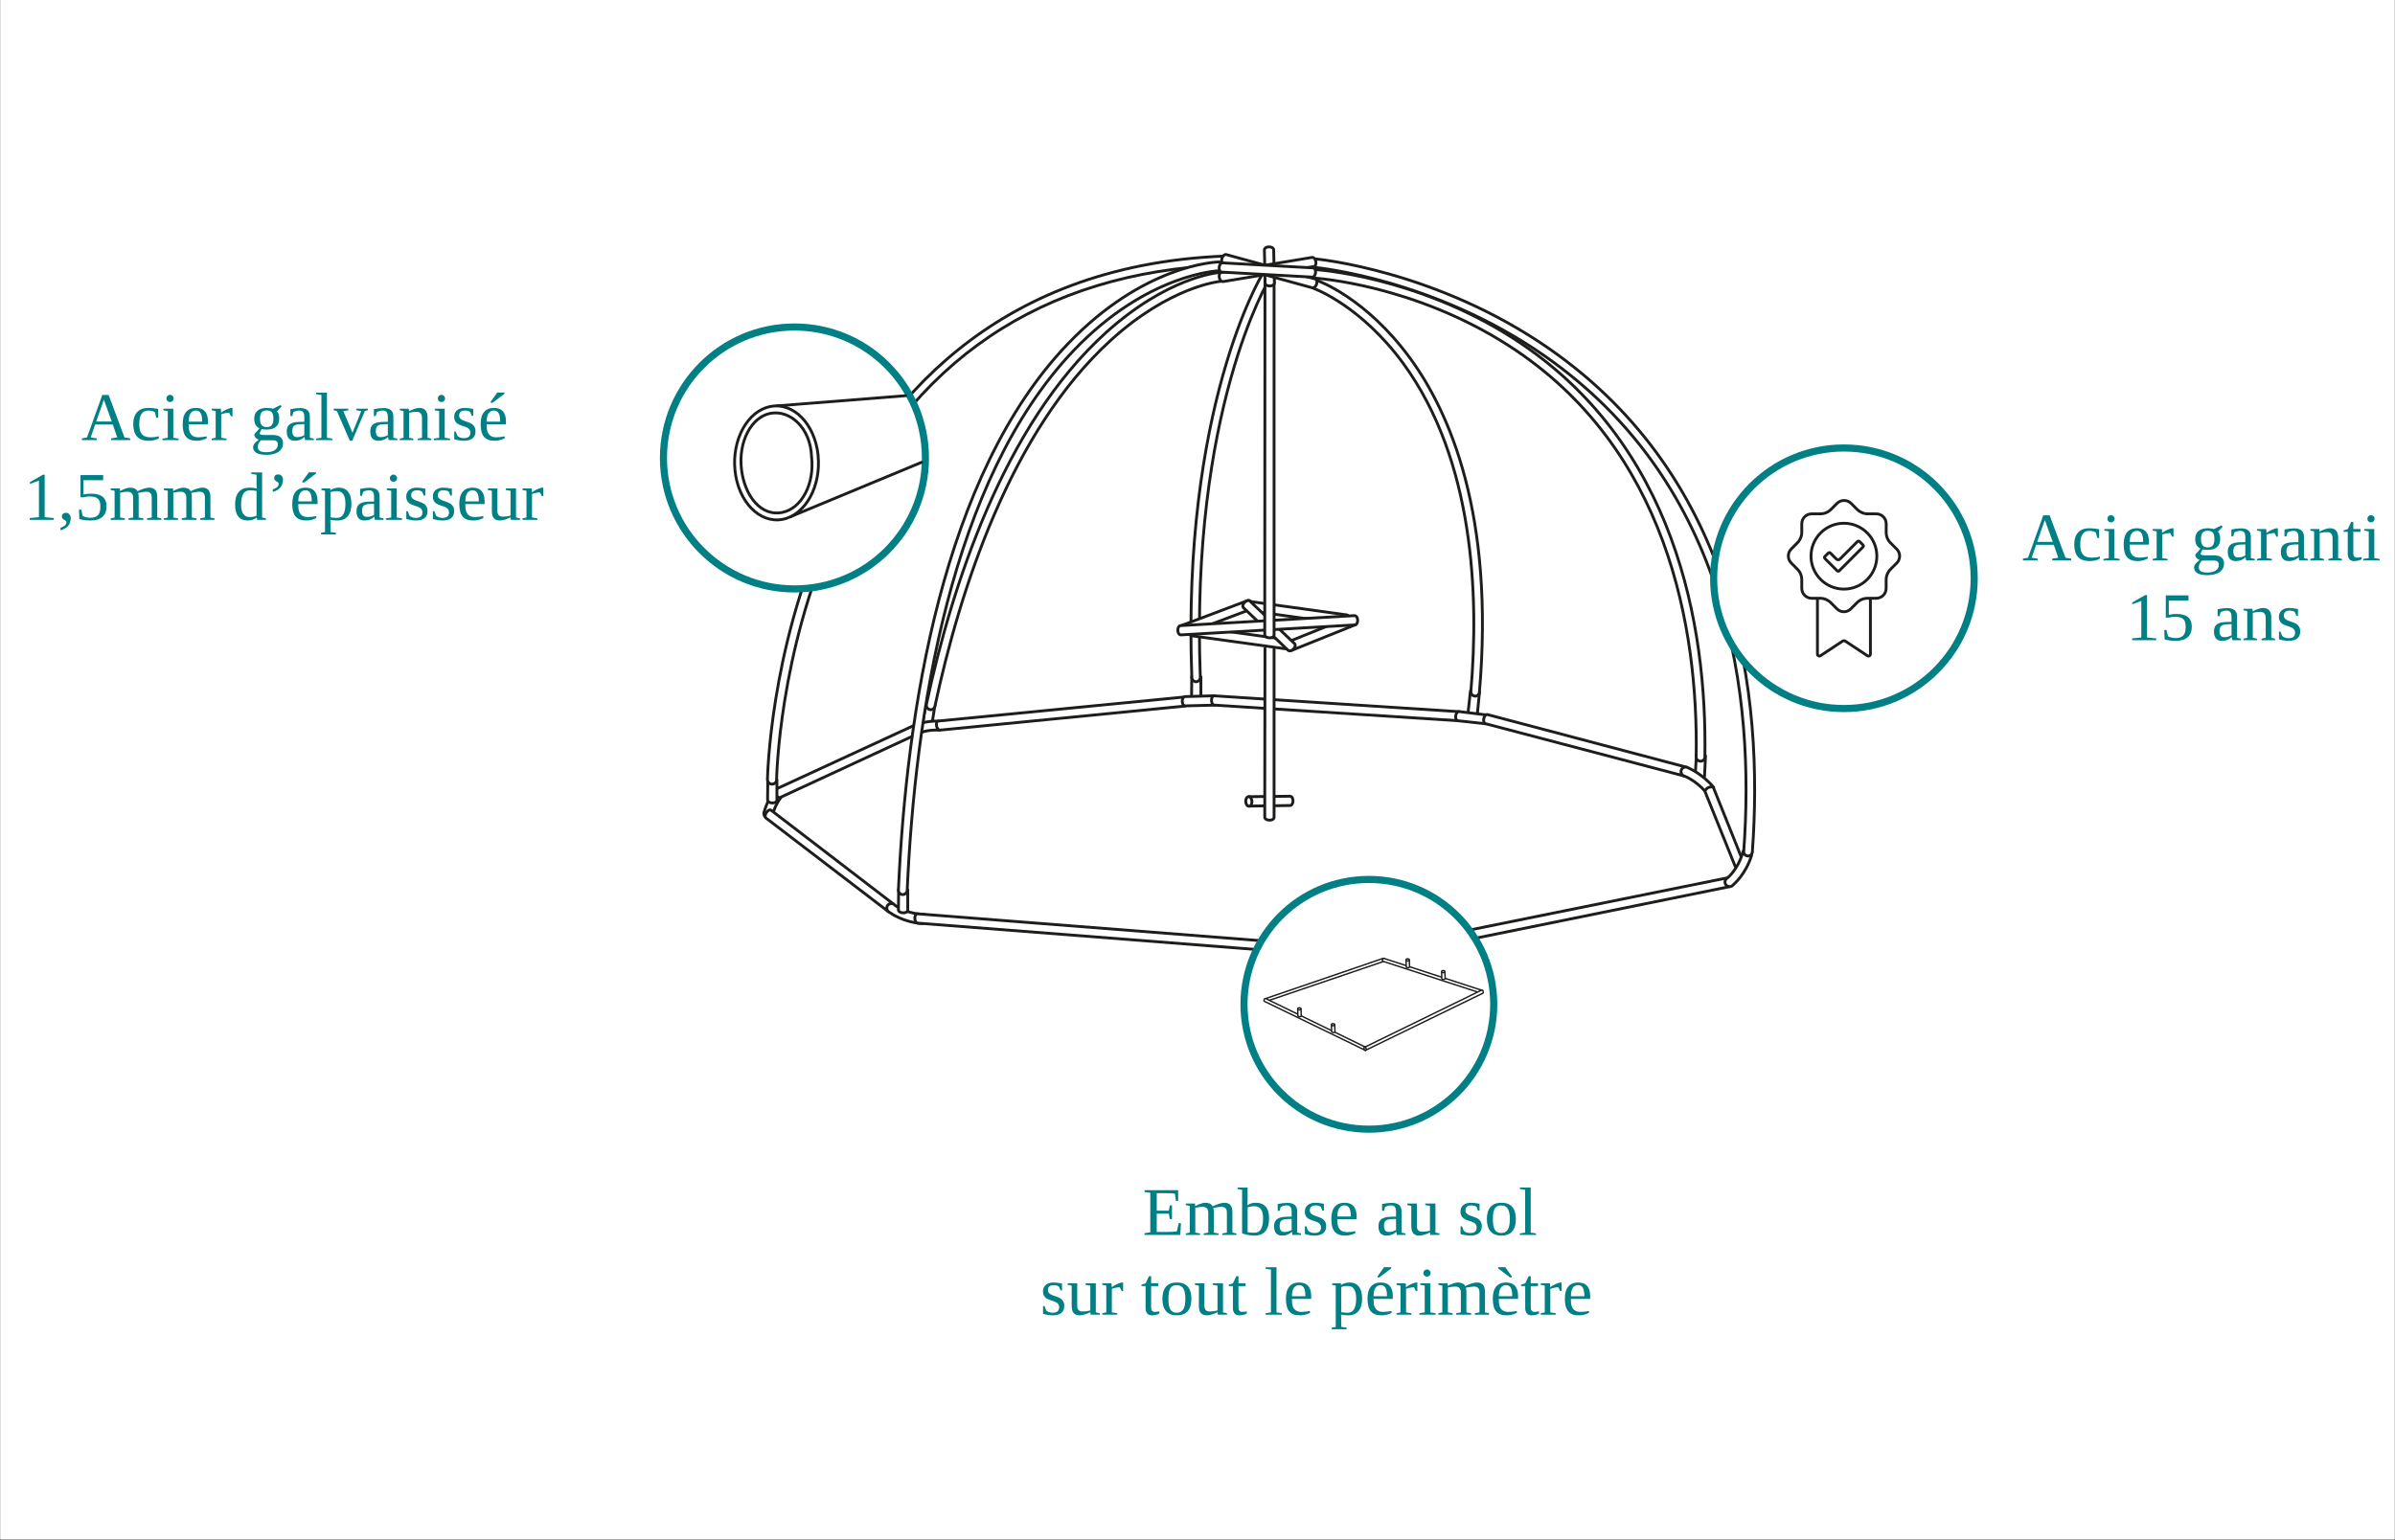
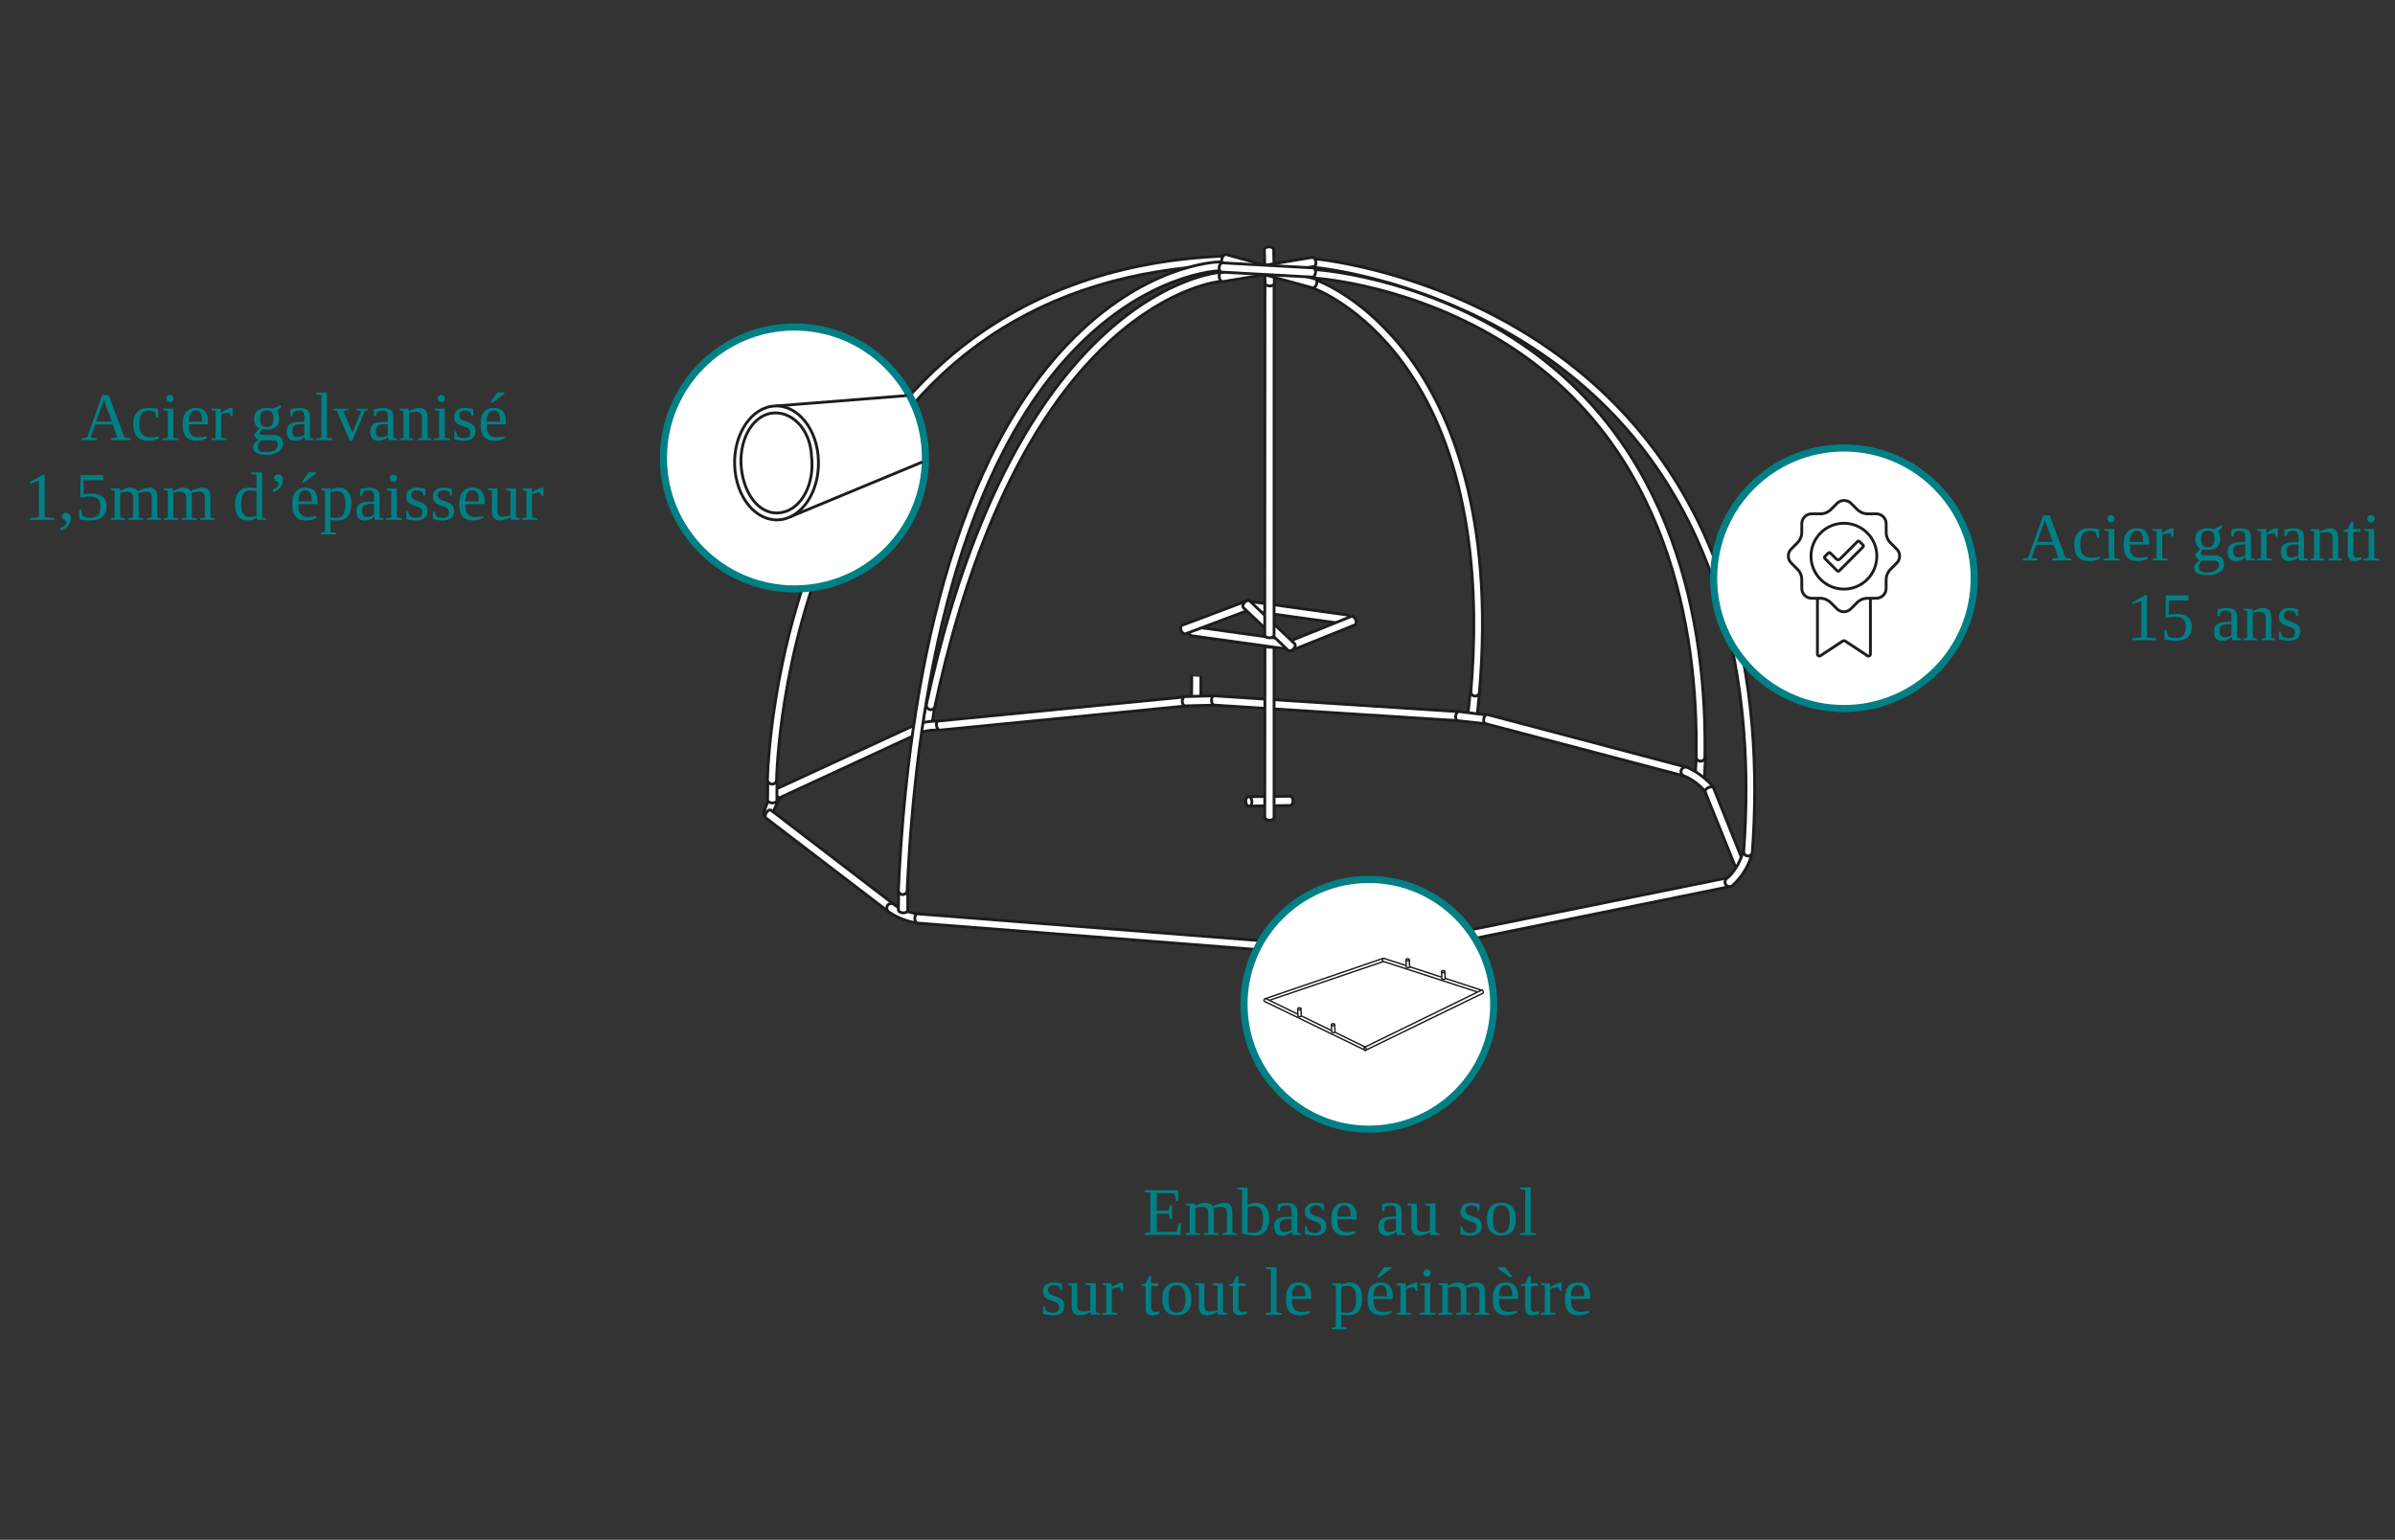
<svg xmlns="http://www.w3.org/2000/svg" width="1600" viewBox="0 0 1200 771.75" height="1029" preserveAspectRatio="xMidYMid meet">
  <rect x="0" y="0" width="1200" height="771.75" fill="#333333" stroke="none" />
  <defs>
    <g />
    <clipPath id="5178ff6d66">
-       <path d="M 0.195 0 L 1199.805 0 L 1199.805 771.5 L 0.195 771.5 Z M 0.195 0 " clip-rule="nonzero" />
-     </clipPath>
+       </clipPath>
  </defs>
  <g clip-path="url(#5178ff6d66)">
    <path fill="#ffffff" d="M 0.195 0 L 1199.805 0 L 1199.805 771.5 L 0.195 771.5 Z M 0.195 0 " fill-opacity="1" fill-rule="nonzero" />
    <path fill="#ffffff" d="M 0.195 0 L 1199.805 0 L 1199.805 771.5 L 0.195 771.5 Z M 0.195 0 " fill-opacity="1" fill-rule="nonzero" />
  </g>
  <path stroke-linecap="round" transform="matrix(2.854, 0, 0, 2.855, -586.85, -454.899)" fill-opacity="1" fill="#ffffff" fill-rule="nonzero" stroke-linejoin="round" d="M 416.45 278.171 L 416.45 281.74 C 416.38 282.44 414.841 282.34 414.811 281.71 L 414.85 278.069 " stroke="#1d1d1b" stroke-width="0.5" stroke-opacity="1" stroke-miterlimit="4" />
  <path stroke-linecap="round" transform="matrix(2.854, 0, 0, 2.855, -586.85, -454.899)" fill-opacity="1" fill="#ffffff" fill-rule="nonzero" stroke-linejoin="round" d="M 465.36 280.851 L 465.01 284.41 C 464.87 285.1 463.34 284.85 463.38 284.22 L 463.78 280.6 " stroke="#1d1d1b" stroke-width="0.5" stroke-opacity="1" stroke-miterlimit="4" />
  <path stroke-linecap="round" transform="matrix(2.854, 0, 0, 2.855, -586.85, -454.899)" fill-opacity="1" fill="#ffffff" fill-rule="nonzero" stroke-linejoin="round" d="M 505.04 292.031 L 504.87 295.6 C 504.77 296.289 503.231 296.12 503.231 295.49 L 503.45 291.86 " stroke="#1d1d1b" stroke-width="0.5" stroke-opacity="1" stroke-miterlimit="4" />
  <path stroke-linecap="round" transform="matrix(2.854, 0, 0, 2.855, -586.85, -454.899)" fill-opacity="1" fill="#ffffff" fill-rule="nonzero" stroke-linejoin="round" d="M 341.25 298.67 C 340.15 300.32 339.841 301.68 339.8 301.779 C 339.609 302.21 339.78 302.71 340.18 302.9 C 340.58 303.09 341.07 302.9 341.26 302.48 C 341.26 302.48 341.44 301.099 342.68 299.38 " stroke="#1d1d1b" stroke-width="0.5" stroke-opacity="1" stroke-miterlimit="4" />
  <path stroke-linecap="round" transform="matrix(2.854, 0, 0, 2.855, -586.85, -454.899)" fill-opacity="1" fill="#ffffff" fill-rule="nonzero" stroke-linejoin="round" d="M 361.589 319.37 L 340.15 302.981 C 339.581 302.58 340.419 301.28 340.981 301.561 L 362.48 318.04 " stroke="#1d1d1b" stroke-width="0.5" stroke-opacity="1" stroke-miterlimit="4" />
  <path stroke-linecap="round" transform="matrix(2.854, 0, 0, 2.855, -586.85, -454.899)" fill-opacity="1" fill="#ffffff" fill-rule="nonzero" stroke-linejoin="round" d="M 367.56 321.47 C 364.071 321.231 361.93 319.57 361.8 319.51 C 361.38 319.3 361.19 318.811 361.38 318.4 C 361.57 317.99 362.06 317.83 362.48 318.04 C 362.48 318.04 364.27 319.709 367.95 319.88 " stroke="#1d1d1b" stroke-width="0.5" stroke-opacity="1" stroke-miterlimit="4" />
  <path stroke-linecap="round" transform="matrix(2.854, 0, 0, 2.855, -586.85, -454.899)" fill-opacity="1" fill="#ffffff" fill-rule="nonzero" stroke-linejoin="round" d="M 443.67 327.38 L 366.79 321.389 C 366.091 321.389 366.04 319.839 366.66 319.75 L 443.61 325.78 " stroke="#1d1d1b" stroke-width="0.5" stroke-opacity="1" stroke-miterlimit="4" />
  <path stroke-linecap="round" transform="matrix(2.854, 0, 0, 2.855, -586.85, -454.899)" fill-opacity="1" fill="#ffffff" fill-rule="nonzero" stroke-linejoin="round" d="M 449.37 327.169 C 445.69 327.58 443.44 327.39 443.29 327.38 C 442.82 327.34 442.47 326.94 442.51 326.49 C 442.54 326.039 442.95 325.719 443.41 325.76 C 443.41 325.76 445.621 325.94 449.18 325.54 " stroke="#1d1d1b" stroke-width="0.5" stroke-opacity="1" stroke-miterlimit="4" />
  <path stroke-linecap="round" transform="matrix(2.854, 0, 0, 2.855, -586.85, -454.899)" fill-opacity="1" fill="#ffffff" fill-rule="nonzero" stroke-linejoin="round" d="M 509.24 314.99 L 449.66 327.081 C 448.99 327.269 448.51 325.8 449.08 325.54 L 508.74 313.47 " stroke="#1d1d1b" stroke-width="0.5" stroke-opacity="1" stroke-miterlimit="4" />
  <path stroke-linecap="round" transform="matrix(2.854, 0, 0, 2.855, -586.85, -454.899)" fill-opacity="1" fill="#ffffff" fill-rule="nonzero" stroke-linejoin="round" d="M 364.99 315.53 L 364.99 319.101 C 364.92 319.8 363.379 319.7 363.349 319.07 L 363.39 315.43 " stroke="#1d1d1b" stroke-width="0.5" stroke-opacity="1" stroke-miterlimit="4" />
  <path stroke-linecap="round" transform="matrix(2.854, 0, 0, 2.855, -586.85, -454.899)" fill-opacity="1" fill="#ffffff" fill-rule="nonzero" stroke-linejoin="round" d="M 366.98 288.04 L 342.641 299.31 C 342 299.6 341.31 298.21 341.84 297.869 L 366.29 286.59 " stroke="#1d1d1b" stroke-width="0.5" stroke-opacity="1" stroke-miterlimit="4" />
  <path stroke-linecap="round" transform="matrix(2.854, 0, 0, 2.855, -586.85, -454.899)" fill-opacity="1" fill="#ffffff" fill-rule="nonzero" stroke-linejoin="round" d="M 342.019 296.24 L 342.019 299.809 C 341.95 300.51 340.41 300.41 340.38 299.781 L 340.419 296.14 " stroke="#1d1d1b" stroke-width="0.5" stroke-opacity="1" stroke-miterlimit="4" />
  <path stroke-linecap="round" transform="matrix(2.854, 0, 0, 2.855, -586.85, -454.899)" fill-opacity="1" fill="#ffffff" fill-rule="nonzero" stroke-linejoin="round" d="M 369.771 283.05 L 369.22 286.58 C 369.049 287.26 367.53 286.919 367.6 286.3 L 368.199 282.71 " stroke="#1d1d1b" stroke-width="0.5" stroke-opacity="1" stroke-miterlimit="4" />
  <path stroke-linecap="round" transform="matrix(2.854, 0, 0, 2.855, -586.85, -454.899)" fill-opacity="1" fill="#ffffff" fill-rule="nonzero" stroke-linejoin="round" d="M 370.34 285.919 C 368.36 285.891 367.04 286.369 366.94 286.38 C 366.481 286.45 366.149 286.861 366.2 287.311 C 366.26 287.75 366.68 288.06 367.14 287.991 C 367.14 287.991 368.401 287.4 370.51 287.51 " stroke="#1d1d1b" stroke-width="0.5" stroke-opacity="1" stroke-miterlimit="4" />
  <path stroke-linecap="round" transform="matrix(2.854, 0, 0, 2.855, -586.85, -454.899)" fill-opacity="1" fill="#ffffff" fill-rule="nonzero" stroke-linejoin="round" d="M 413.68 283.28 L 370.73 287.499 C 370.04 287.61 369.74 286.09 370.33 285.91 L 413.35 281.71 " stroke="#1d1d1b" stroke-width="0.5" stroke-opacity="1" stroke-miterlimit="4" />
  <path stroke-linecap="round" transform="matrix(2.854, 0, 0, 2.855, -586.85, -454.899)" fill-opacity="1" fill="#ffffff" fill-rule="nonzero" stroke-linejoin="round" d="M 418.87 283.12 L 413.71 283.25 C 412.979 283.2 413.03 281.67 413.69 281.619 L 418.751 281.48 " stroke="#1d1d1b" stroke-width="0.5" stroke-opacity="1" stroke-miterlimit="4" />
  <path stroke-linecap="round" transform="matrix(2.854, 0, 0, 2.855, -586.85, -454.899)" fill-opacity="1" fill="#ffffff" fill-rule="nonzero" stroke-linejoin="round" d="M 461.741 285.861 L 418.87 283.12 C 418.17 283.12 418.131 281.57 418.751 281.48 L 461.69 284.26 " stroke="#1d1d1b" stroke-width="0.5" stroke-opacity="1" stroke-miterlimit="4" />
  <path stroke-linecap="round" transform="matrix(2.854, 0, 0, 2.855, -586.85, -454.899)" fill-opacity="1" fill="#ffffff" fill-rule="nonzero" stroke-linejoin="round" d="M 466.45 286.39 L 461.59 285.861 C 460.87 285.7 461.16 284.19 461.81 284.25 L 466.83 284.87 " stroke="#1d1d1b" stroke-width="0.5" stroke-opacity="1" stroke-miterlimit="4" />
  <path stroke-linecap="round" transform="matrix(2.854, 0, 0, 2.855, -586.85, -454.899)" fill-opacity="1" fill="#ffffff" fill-rule="nonzero" stroke-linejoin="round" d="M 501.3 295.56 L 466.461 286.39 C 465.78 286.22 466.12 284.7 466.74 284.77 L 501.64 294.001 " stroke="#1d1d1b" stroke-width="0.5" stroke-opacity="1" stroke-miterlimit="4" />
  <path stroke-linecap="round" transform="matrix(2.854, 0, 0, 2.855, -586.85, -454.899)" fill-opacity="1" fill="#ffffff" fill-rule="nonzero" stroke-linejoin="round" d="M 506.479 297.56 C 504.51 295.189 502.13 294.2 502.019 294.131 C 501.62 293.88 501.1 293.99 500.86 294.37 C 500.619 294.75 500.74 295.25 501.139 295.5 C 501.139 295.5 503.159 296.159 505.021 298.3 " stroke="#1d1d1b" stroke-width="0.5" stroke-opacity="1" stroke-miterlimit="4" />
  <path stroke-linecap="round" transform="matrix(2.854, 0, 0, 2.855, -586.85, -454.899)" fill-opacity="1" fill="#ffffff" fill-rule="nonzero" stroke-linejoin="round" d="M 510.25 311.42 L 505.01 298.43 C 504.74 297.79 506.14 297.131 506.46 297.67 L 511.7 310.74 " stroke="#1d1d1b" stroke-width="0.5" stroke-opacity="1" stroke-miterlimit="4" />
  <path stroke-linecap="round" transform="matrix(2.854, 0, 0, 2.855, -586.85, -454.899)" fill-opacity="1" fill="#ffffff" fill-rule="nonzero" stroke-linejoin="round" d="M 513.131 309.48 C 512.11 312.829 510.02 314.539 509.93 314.65 C 509.639 315.01 509.11 315.089 508.759 314.81 C 508.41 314.53 508.36 314.02 508.65 313.65 C 508.65 313.65 510.68 312.279 511.67 308.731 " stroke="#1d1d1b" stroke-width="0.5" stroke-opacity="1" stroke-miterlimit="4" />
  <path stroke-linecap="round" transform="matrix(2.854, 0, 0, 2.855, -586.85, -454.899)" fill-opacity="1" fill="#ffffff" fill-rule="nonzero" stroke-linejoin="round" d="M 424.91 299.19 L 432.09 299.11 C 432.821 299.16 432.77 300.69 432.11 300.74 L 425.05 300.84 " stroke="#1d1d1b" stroke-width="0.5" stroke-opacity="1" stroke-miterlimit="4" />
  <path stroke-linecap="round" transform="matrix(2.854, 0, 0, 2.855, -586.85, -454.899)" fill-opacity="1" fill="#ffffff" fill-rule="nonzero" stroke-linejoin="round" d="M 425.41 299.98 C 425.45 300.44 425.231 300.84 424.93 300.87 C 424.63 300.9 424.36 300.54 424.321 300.08 C 424.28 299.621 424.5 299.22 424.8 299.19 C 425.101 299.16 425.37 299.519 425.41 299.98 Z M 425.41 299.98 " stroke="#1d1d1b" stroke-width="0.5" stroke-opacity="1" stroke-miterlimit="4" />
  <path stroke-linecap="round" transform="matrix(2.854, 0, 0, 2.855, -586.85, -454.899)" fill-opacity="1" fill="#ffffff" fill-rule="nonzero" stroke-linejoin="round" d="M 429.299 273.261 L 429.299 302.83 C 429.23 303.531 427.69 303.431 427.66 302.8 L 427.699 273.161 " stroke="#1d1d1b" stroke-width="0.5" stroke-opacity="1" stroke-miterlimit="4" />
  <path stroke-linecap="round" transform="matrix(2.854, 0, 0, 2.855, -586.85, -454.899)" fill-opacity="1" fill="#ffffff" fill-rule="nonzero" stroke-linejoin="round" d="M 504.15 292.959 C 503.73 292.959 503.389 292.611 503.4 292.2 C 503.779 269.62 498.4 237.94 470.48 220 C 453.75 209.25 436.61 208.17 436.44 208.159 C 436.02 208.14 435.69 207.78 435.71 207.37 C 435.73 206.96 436.111 206.62 436.52 206.66 C 436.689 206.66 454.19 207.77 471.26 218.71 C 499.811 237.02 505.32 269.249 504.93 292.23 C 504.93 292.65 504.57 292.98 504.15 292.97 Z M 504.15 292.959 " stroke="#1d1d1b" stroke-width="0.5" stroke-opacity="1" stroke-miterlimit="4" />
  <path stroke-linecap="round" transform="matrix(2.854, 0, 0, 2.855, -586.85, -454.899)" fill-opacity="1" fill="#ffffff" fill-rule="nonzero" stroke-linejoin="round" d="M 341.15 296.98 C 340.71 296.98 340.361 296.62 340.361 296.189 C 340.361 295.971 340.74 273.769 350.751 251.5 C 360.02 230.869 379.65 205.929 420.55 204.291 C 420.56 204.291 420.569 204.291 420.58 204.291 C 421 204.291 421.36 204.62 421.38 205.04 C 421.4 205.47 421.059 205.83 420.62 205.85 C 388.459 207.14 365.45 222.699 352.23 252.09 C 342.34 274.08 341.96 296.001 341.96 296.22 C 341.96 296.651 341.601 296.99 341.16 296.99 Z M 341.15 296.98 " stroke="#1d1d1b" stroke-width="0.5" stroke-opacity="1" stroke-miterlimit="4" />
  <path stroke-linecap="round" transform="matrix(2.854, 0, 0, 2.855, -586.85, -454.899)" fill-opacity="1" fill="#ffffff" fill-rule="nonzero" stroke-linejoin="round" d="M 369.021 283.921 C 368.97 283.921 368.91 283.921 368.85 283.9 C 368.44 283.81 368.18 283.39 368.271 282.96 C 372.71 262.22 381.76 234.08 399.68 217.819 C 410.49 208.01 419.32 207.2 419.689 207.17 C 420.13 207.15 420.469 207.46 420.511 207.89 C 420.541 208.32 420.23 208.7 419.81 208.74 C 419.72 208.74 411.031 209.58 400.58 219.11 C 383.04 235.11 374.14 262.85 369.76 283.31 C 369.68 283.68 369.37 283.93 369.021 283.93 Z M 369.021 283.921 " stroke="#1d1d1b" stroke-width="0.5" stroke-opacity="1" stroke-miterlimit="4" />
  <path stroke-linecap="round" transform="matrix(2.854, 0, 0, 2.855, -586.85, -454.899)" fill-opacity="1" fill="#ffffff" fill-rule="nonzero" stroke-linejoin="round" d="M 464.599 281.531 C 464.599 281.531 464.56 281.531 464.53 281.531 C 464.12 281.49 463.81 281.12 463.849 280.71 C 465.291 263.819 464.4 240.109 451.971 223.13 C 444.55 213 436.42 210.03 436.34 210 C 435.95 209.86 435.74 209.43 435.881 209.03 C 436.02 208.63 436.44 208.43 436.83 208.56 C 437.179 208.679 445.419 211.67 453.111 222.13 C 460.16 231.72 468.01 249.69 465.349 280.84 C 465.321 281.241 464.989 281.54 464.599 281.54 Z M 464.599 281.531 " stroke="#1d1d1b" stroke-width="0.5" stroke-opacity="1" stroke-miterlimit="4" />
  <path stroke-linecap="round" transform="matrix(2.854, 0, 0, 2.855, -586.85, -454.899)" fill-opacity="1" fill="#ffffff" fill-rule="nonzero" stroke-linejoin="round" d="M 512.5 309.601 C 512.5 309.601 512.46 309.601 512.45 309.601 C 512.03 309.571 511.72 309.209 511.75 308.8 C 513.751 281.63 509.31 244.48 476.82 221.831 C 457.35 208.261 436.74 206.31 436.54 206.291 C 436.12 206.25 435.82 205.89 435.851 205.479 C 435.89 205.07 436.25 204.769 436.67 204.799 C 436.88 204.82 457.84 206.79 477.631 220.571 C 510.749 243.62 515.281 281.329 513.261 308.91 C 513.23 309.311 512.901 309.61 512.511 309.61 Z M 512.5 309.601 " stroke="#1d1d1b" stroke-width="0.5" stroke-opacity="1" stroke-miterlimit="4" />
  <path stroke-linecap="round" transform="matrix(2.854, 0, 0, 2.855, -586.85, -454.899)" fill-opacity="1" fill="#ffffff" fill-rule="nonzero" stroke-linejoin="round" d="M 364.12 316.379 C 364.12 316.379 364.099 316.379 364.08 316.379 C 363.66 316.36 363.33 316.001 363.349 315.57 C 364.73 284.54 371.02 242.71 393.121 219.67 C 406.45 205.769 419.05 205.34 419.58 205.319 L 419.6 205.319 C 420.021 205.319 420.36 205.66 420.37 206.08 C 420.381 206.51 420.04 206.86 419.62 206.869 C 419.501 206.869 407.019 207.34 394.12 220.861 C 372.441 243.571 366.26 284.93 364.89 315.63 C 364.87 316.05 364.53 316.37 364.12 316.37 Z M 364.12 316.379 " stroke="#1d1d1b" stroke-width="0.5" stroke-opacity="1" stroke-miterlimit="4" />
-   <path stroke-linecap="round" transform="matrix(2.854, 0, 0, 2.855, -586.85, -454.899)" fill-opacity="1" fill="#ffffff" fill-rule="nonzero" stroke-linejoin="round" d="M 415.61 279.011 C 415.21 279.011 414.88 278.69 414.86 278.27 C 413.07 230.88 427.07 207.75 427.21 207.53 C 427.43 207.17 427.901 207.07 428.24 207.289 C 428.59 207.521 428.69 207.99 428.47 208.35 C 428.33 208.57 414.581 231.35 416.35 278.21 C 416.369 278.63 416.04 278.99 415.63 279.011 C 415.63 279.011 415.61 279.011 415.6 279.011 Z M 415.61 279.011 " stroke="#1d1d1b" stroke-width="0.5" stroke-opacity="1" stroke-miterlimit="4" />
  <path stroke-linecap="round" transform="matrix(2.854, 0, 0, 2.855, -586.85, -454.899)" fill-opacity="1" fill="#ffffff" fill-rule="nonzero" stroke-linejoin="round" d="M 441.91 268.901 C 442.57 268.92 442.779 267.4 442.05 267.279 L 425.12 264.93 C 424.46 264.91 424.249 266.43 424.98 266.55 Z M 441.91 268.901 " stroke="#1d1d1b" stroke-width="0.5" stroke-opacity="1" stroke-miterlimit="4" />
  <path stroke-linecap="round" transform="matrix(2.854, 0, 0, 2.855, -586.85, -454.899)" fill-opacity="1" fill="#ffffff" fill-rule="nonzero" stroke-linejoin="round" d="M 431.76 273.291 C 432.42 273.31 432.63 271.79 431.9 271.669 L 414.971 269.321 C 414.31 269.3 414.1 270.82 414.83 270.94 Z M 431.76 273.291 " stroke="#1d1d1b" stroke-width="0.5" stroke-opacity="1" stroke-miterlimit="4" />
  <path stroke-linecap="round" transform="matrix(2.854, 0, 0, 2.855, -586.85, -454.899)" fill-opacity="1" fill="#ffffff" fill-rule="nonzero" stroke-linejoin="round" d="M 425.32 266.251 C 425.9 265.94 425.32 264.52 424.63 264.78 L 413.13 269.11 C 412.55 269.42 413.13 270.84 413.82 270.581 Z M 425.32 266.251 " stroke="#1d1d1b" stroke-width="0.5" stroke-opacity="1" stroke-miterlimit="4" />
  <path stroke-linecap="round" transform="matrix(2.854, 0, 0, 2.855, -586.85, -454.899)" fill-opacity="1" fill="#ffffff" fill-rule="nonzero" stroke-linejoin="round" d="M 443.49 269.04 C 444.07 268.73 443.49 267.309 442.8 267.569 L 431.77 272.01 C 431.191 272.319 431.77 273.739 432.461 273.479 Z M 443.49 269.04 " stroke="#1d1d1b" stroke-width="0.5" stroke-opacity="1" stroke-miterlimit="4" />
  <path stroke-linecap="round" transform="matrix(2.854, 0, 0, 2.855, -586.85, -454.899)" fill-opacity="1" fill="#ffffff" fill-rule="nonzero" stroke-linejoin="round" d="M 431.77 273.5 C 432.27 273.92 433.38 272.871 432.89 272.319 L 425.05 264.85 C 424.55 264.43 423.441 265.48 423.931 266.03 Z M 431.77 273.5 " stroke="#1d1d1b" stroke-width="0.5" stroke-opacity="1" stroke-miterlimit="4" />
-   <path stroke-linecap="round" transform="matrix(2.854, 0, 0, 2.855, -586.85, -454.899)" fill-opacity="1" fill="#ffffff" fill-rule="nonzero" stroke-linejoin="round" d="M 443.49 269.04 C 444.14 268.97 444.149 267.439 443.42 267.409 L 412.88 269.16 C 412.23 269.23 412.22 270.76 412.949 270.79 Z M 443.49 269.04 " stroke="#1d1d1b" stroke-width="0.5" stroke-opacity="1" stroke-miterlimit="4" />
  <path stroke-linecap="round" transform="matrix(2.854, 0, 0, 2.855, -586.85, -454.899)" fill-opacity="1" fill="#ffffff" fill-rule="nonzero" stroke-linejoin="round" d="M 429.299 208.25 L 429.299 270.82 C 429.23 271.52 427.69 271.421 427.66 270.79 L 427.699 208.15 " stroke="#1d1d1b" stroke-width="0.5" stroke-opacity="1" stroke-miterlimit="4" />
  <path stroke-linecap="round" transform="matrix(2.854, 0, 0, 2.855, -586.85, -454.899)" fill-opacity="1" fill="#ffffff" fill-rule="nonzero" stroke-linejoin="round" d="M 427.72 209.03 C 427.771 209.69 429.299 209.74 429.35 209.01 L 429.23 203.18 C 429.18 202.52 427.65 202.47 427.6 203.2 Z M 427.72 209.03 " stroke="#1d1d1b" stroke-width="0.5" stroke-opacity="1" stroke-miterlimit="4" />
  <path stroke-linecap="round" transform="matrix(2.854, 0, 0, 2.855, -586.85, -454.899)" fill-opacity="1" fill="#ffffff" fill-rule="nonzero" stroke-linejoin="round" d="M 435.99 209.85 C 436.62 210.03 437.2 208.62 436.531 208.31 L 420.929 204.031 C 420.3 203.85 419.72 205.261 420.39 205.57 Z M 435.99 209.85 " stroke="#1d1d1b" stroke-width="0.5" stroke-opacity="1" stroke-miterlimit="4" />
  <path stroke-linecap="round" transform="matrix(2.854, 0, 0, 2.855, -586.85, -454.899)" fill-opacity="1" fill="#ffffff" fill-rule="nonzero" stroke-linejoin="round" d="M 436.299 206.12 C 436.93 205.929 436.659 204.43 435.93 204.53 L 420.01 207.17 C 419.38 207.36 419.65 208.86 420.381 208.76 Z M 436.299 206.12 " stroke="#1d1d1b" stroke-width="0.5" stroke-opacity="1" stroke-miterlimit="4" />
  <path stroke-linecap="round" transform="matrix(2.854, 0, 0, 2.855, -586.85, -454.899)" fill-opacity="1" fill="#ffffff" fill-rule="nonzero" stroke-linejoin="round" d="M 435.981 207.98 C 436.64 208.01 436.86 206.49 436.141 206.36 L 420.26 205.479 C 419.6 205.451 419.38 206.971 420.1 207.101 Z M 435.981 207.98 " stroke="#1d1d1b" stroke-width="0.5" stroke-opacity="1" stroke-miterlimit="4" />
  <path stroke-linecap="round" transform="matrix(2.854, 0, 0, 2.855, -586.85, -454.899)" fill-opacity="1" fill="#ffffff" fill-rule="nonzero" stroke-linejoin="round" d="M 467.861 335.641 C 467.861 347.74 458.05 357.56 445.939 357.56 C 433.831 357.56 424.019 347.749 424.019 335.641 C 424.019 323.53 433.831 313.72 445.939 313.72 C 458.05 313.72 467.861 323.53 467.861 335.641 Z M 467.861 335.641 " stroke="#008085" stroke-width="1.25" stroke-opacity="1" stroke-miterlimit="4" />
  <path stroke-linecap="round" transform="matrix(2.854, 0, 0, 2.855, -586.85, -454.899)" fill-opacity="1" fill="#ffffff" fill-rule="nonzero" stroke-linejoin="round" d="M 428.24 335.019 L 448.66 328.07 C 448.75 328.03 448.78 327.88 448.73 327.74 C 448.67 327.6 448.551 327.531 448.46 327.57 L 427.76 334.65 " stroke="#1d1d1b" stroke-width="0.25" stroke-opacity="1" stroke-miterlimit="4" />
  <path stroke-linecap="round" transform="matrix(2.854, 0, 0, 2.855, -586.85, -454.899)" fill-opacity="1" fill="#ffffff" fill-rule="nonzero" stroke-linejoin="round" d="M 445.261 343.12 L 427.829 334.63 C 427.73 334.599 427.611 334.68 427.55 334.82 C 427.49 334.961 427.53 335.1 427.62 335.13 L 445.33 343.72 " stroke="#1d1d1b" stroke-width="0.25" stroke-opacity="1" stroke-miterlimit="4" />
  <path stroke-linecap="round" transform="matrix(2.854, 0, 0, 2.855, -586.85, -454.899)" fill-opacity="1" fill="#ffffff" fill-rule="nonzero" stroke-linejoin="round" d="M 465.709 333.16 L 448.59 327.58 C 448.49 327.559 448.37 327.65 448.33 327.8 C 448.291 327.94 448.33 328.081 448.44 328.1 L 465.85 333.75 " stroke="#1d1d1b" stroke-width="0.25" stroke-opacity="1" stroke-miterlimit="4" />
  <path stroke-linecap="round" transform="matrix(2.854, 0, 0, 2.855, -586.85, -454.899)" fill-opacity="1" fill="#ffffff" fill-rule="nonzero" stroke-linejoin="round" d="M 445.2 343.17 L 465.75 333.14 C 465.99 333.08 466.14 333.62 465.93 333.701 L 445.34 343.72 " stroke="#1d1d1b" stroke-width="0.25" stroke-opacity="1" stroke-miterlimit="4" />
  <path stroke-linecap="round" transform="matrix(2.854, 0, 0, 2.855, -586.85, -454.899)" fill-opacity="1" fill="#ffffff" fill-rule="nonzero" stroke-linejoin="round" d="M 445.46 343.4 C 445.5 343.549 445.449 343.7 445.35 343.73 C 445.25 343.751 445.14 343.651 445.1 343.491 C 445.059 343.34 445.11 343.19 445.21 343.16 C 445.31 343.14 445.419 343.24 445.46 343.4 Z M 445.46 343.4 " stroke="#1d1d1b" stroke-width="0.25" stroke-opacity="1" stroke-miterlimit="4" />
  <path stroke-linecap="round" transform="matrix(2.854, 0, 0, 2.855, -586.85, -454.899)" fill-opacity="1" fill="#ffffff" fill-rule="nonzero" stroke-linejoin="round" d="M 434.019 336.45 L 434.07 337.639 C 434.05 337.89 433.49 337.871 433.48 337.639 L 433.45 336.481 " stroke="#1d1d1b" stroke-width="0.25" stroke-opacity="1" stroke-miterlimit="4" />
  <path stroke-linecap="round" transform="matrix(2.854, 0, 0, 2.855, -586.85, -454.899)" fill-opacity="1" fill="#ffffff" fill-rule="nonzero" stroke-linejoin="round" d="M 433.74 336.62 C 433.58 336.62 433.45 336.53 433.45 336.43 C 433.45 336.33 433.58 336.24 433.74 336.249 C 433.9 336.249 434.03 336.34 434.03 336.44 C 434.03 336.539 433.9 336.63 433.74 336.62 Z M 433.74 336.62 " stroke="#1d1d1b" stroke-width="0.25" stroke-opacity="1" stroke-miterlimit="4" />
  <path stroke-linecap="round" transform="matrix(2.854, 0, 0, 2.855, -586.85, -454.899)" fill-opacity="1" fill="#ffffff" fill-rule="nonzero" stroke-linejoin="round" d="M 439.94 339.23 L 439.99 340.421 C 439.97 340.67 439.41 340.65 439.4 340.421 L 439.37 339.261 " stroke="#1d1d1b" stroke-width="0.25" stroke-opacity="1" stroke-miterlimit="4" />
  <path stroke-linecap="round" transform="matrix(2.854, 0, 0, 2.855, -586.85, -454.899)" fill-opacity="1" fill="#ffffff" fill-rule="nonzero" stroke-linejoin="round" d="M 439.65 339.4 C 439.489 339.4 439.359 339.31 439.359 339.21 C 439.359 339.11 439.489 339.02 439.65 339.031 C 439.81 339.031 439.94 339.12 439.94 339.219 C 439.94 339.319 439.81 339.41 439.65 339.4 Z M 439.65 339.4 " stroke="#1d1d1b" stroke-width="0.25" stroke-opacity="1" stroke-miterlimit="4" />
  <path stroke-linecap="round" transform="matrix(2.854, 0, 0, 2.855, -586.85, -454.899)" fill-opacity="1" fill="#ffffff" fill-rule="nonzero" stroke-linejoin="round" d="M 453.039 327.849 L 453.09 329.04 C 453.069 329.29 452.51 329.269 452.5 329.04 L 452.47 327.88 " stroke="#1d1d1b" stroke-width="0.25" stroke-opacity="1" stroke-miterlimit="4" />
  <path stroke-linecap="round" transform="matrix(2.854, 0, 0, 2.855, -586.85, -454.899)" fill-opacity="1" fill="#ffffff" fill-rule="nonzero" stroke-linejoin="round" d="M 452.751 328.02 C 452.59 328.02 452.46 327.93 452.46 327.83 C 452.46 327.73 452.59 327.64 452.751 327.65 C 452.909 327.65 453.039 327.74 453.039 327.84 C 453.039 327.94 452.909 328.03 452.751 328.02 Z M 452.751 328.02 " stroke="#1d1d1b" stroke-width="0.25" stroke-opacity="1" stroke-miterlimit="4" />
  <path stroke-linecap="round" transform="matrix(2.854, 0, 0, 2.855, -586.85, -454.899)" fill-opacity="1" fill="#ffffff" fill-rule="nonzero" stroke-linejoin="round" d="M 459.28 329.91 L 459.331 331.1 C 459.31 331.35 458.75 331.33 458.739 331.1 L 458.711 329.94 " stroke="#1d1d1b" stroke-width="0.25" stroke-opacity="1" stroke-miterlimit="4" />
  <path stroke-linecap="round" transform="matrix(2.854, 0, 0, 2.855, -586.85, -454.899)" fill-opacity="1" fill="#ffffff" fill-rule="nonzero" stroke-linejoin="round" d="M 458.999 330.079 C 458.841 330.079 458.711 329.99 458.711 329.891 C 458.711 329.789 458.841 329.7 458.999 329.71 C 459.159 329.71 459.289 329.8 459.289 329.9 C 459.289 330 459.159 330.09 458.999 330.079 Z M 458.999 330.079 " stroke="#1d1d1b" stroke-width="0.25" stroke-opacity="1" stroke-miterlimit="4" />
  <g fill="#008085" fill-opacity="1">
    <g transform="translate(572.489, 618.948)">
      <g>
        <path d="M 0.984 -0.891 L 3.859 -1.344 L 3.859 -21.109 L 0.984 -21.547 L 0.984 -22.438 L 17.812 -22.438 L 17.812 -17.062 L 16.703 -17.062 L 16.172 -20.703 C 14.922 -20.859 13.113 -20.938 10.75 -20.938 L 7.094 -20.938 L 7.094 -12.156 L 13.141 -12.156 L 13.656 -14.844 L 14.734 -14.844 L 14.734 -7.953 L 13.656 -7.953 L 13.141 -10.656 L 7.094 -10.656 L 7.094 -1.5 L 11.5 -1.5 C 14.383 -1.5 16.27 -1.594 17.156 -1.781 L 18.109 -5.922 L 19.219 -5.922 L 18.891 0 L 0.984 0 Z M 0.984 -0.891 " />
      </g>
    </g>
  </g>
  <g fill="#008085" fill-opacity="1">
    <g transform="translate(593.411, 618.948)">
      <g>
        <path d="M 5.453 -14.453 C 6.285 -14.93 7.172 -15.332 8.109 -15.656 C 9.047 -15.977 9.875 -16.141 10.594 -16.141 C 11.352 -16.141 12.062 -15.992 12.719 -15.703 C 13.375 -15.422 13.863 -14.961 14.188 -14.328 C 15.039 -14.805 16.047 -15.227 17.203 -15.594 C 18.359 -15.957 19.312 -16.141 20.062 -16.141 C 22.738 -16.141 24.078 -14.598 24.078 -11.516 L 24.078 -1.172 L 26.109 -0.75 L 26.109 0 L 18.969 0 L 18.969 -0.75 L 21.312 -1.172 L 21.312 -11.203 C 21.312 -13.129 20.414 -14.094 18.625 -14.094 C 18.344 -14.094 18.008 -14.066 17.625 -14.016 C 17.238 -13.973 16.852 -13.922 16.469 -13.859 C 16.082 -13.805 15.711 -13.742 15.359 -13.672 C 15.004 -13.598 14.711 -13.539 14.484 -13.5 C 14.672 -12.895 14.766 -12.234 14.766 -11.516 L 14.766 -1.172 L 17.125 -0.75 L 17.125 0 L 9.672 0 L 9.672 -0.75 L 11.984 -1.172 L 11.984 -11.203 C 11.984 -12.129 11.742 -12.844 11.266 -13.344 C 10.797 -13.844 10.086 -14.094 9.141 -14.094 C 8.16 -14.094 6.941 -13.93 5.484 -13.609 L 5.484 -1.172 L 7.844 -0.75 L 7.844 0 L 0.719 0 L 0.719 -0.75 L 2.703 -1.172 L 2.703 -14.562 L 0.719 -14.969 L 0.719 -15.734 L 5.312 -15.734 Z M 5.453 -14.453 " />
      </g>
    </g>
  </g>
  <g fill="#008085" fill-opacity="1">
    <g transform="translate(620.051, 618.948)">
      <g>
        <path d="M 12.812 -8.297 C 12.812 -10.348 12.453 -11.875 11.734 -12.875 C 11.023 -13.883 9.922 -14.391 8.422 -14.391 C 7.766 -14.391 7.113 -14.328 6.469 -14.203 C 5.82 -14.086 5.352 -13.969 5.062 -13.844 L 5.062 -1.375 C 6 -1.195 7.117 -1.109 8.422 -1.109 C 9.961 -1.109 11.078 -1.707 11.766 -2.906 C 12.461 -4.113 12.812 -5.91 12.812 -8.297 Z M 2.297 -22.625 L 0 -23.016 L 0 -23.781 L 5.062 -23.781 L 5.062 -18.156 C 5.062 -17.551 5.031 -16.445 4.969 -14.844 C 6.082 -15.707 7.488 -16.141 9.188 -16.141 C 11.32 -16.141 12.961 -15.488 14.109 -14.188 C 15.254 -12.895 15.828 -10.93 15.828 -8.297 C 15.828 -5.473 15.195 -3.328 13.938 -1.859 C 12.688 -0.398 10.875 0.328 8.5 0.328 C 7.539 0.328 6.484 0.223 5.328 0.016 C 4.172 -0.191 3.16 -0.469 2.297 -0.812 Z M 2.297 -22.625 " />
      </g>
    </g>
  </g>
  <g fill="#008085" fill-opacity="1">
    <g transform="translate(637.176, 618.948)">
      <g>
        <path d="M 7.781 -16.078 C 9.5 -16.078 10.758 -15.723 11.562 -15.016 C 12.375 -14.316 12.781 -13.242 12.781 -11.797 L 12.781 -1.172 L 14.734 -0.75 L 14.734 0 L 10.422 0 L 10.094 -1.578 C 8.82 -0.305 7.203 0.328 5.234 0.328 C 2.547 0.328 1.203 -1.227 1.203 -4.344 C 1.203 -5.395 1.406 -6.266 1.812 -6.953 C 2.219 -7.641 2.863 -8.16 3.75 -8.516 C 4.645 -8.879 5.941 -9.082 7.641 -9.125 L 10 -9.188 L 10 -11.641 C 10 -12.723 9.801 -13.52 9.406 -14.031 C 9.008 -14.551 8.398 -14.812 7.578 -14.812 C 6.461 -14.812 5.441 -14.547 4.516 -14.016 L 3.953 -12.062 L 3.016 -12.062 L 3.016 -15.5 C 4.816 -15.883 6.406 -16.078 7.781 -16.078 Z M 10 -8.016 L 7.812 -7.953 C 6.312 -7.891 5.297 -7.598 4.766 -7.078 C 4.242 -6.555 3.984 -5.68 3.984 -4.453 C 3.984 -2.484 4.781 -1.5 6.375 -1.5 C 7.133 -1.5 7.789 -1.586 8.344 -1.766 C 8.895 -1.941 9.445 -2.16 10 -2.422 Z M 10 -8.016 " />
      </g>
    </g>
  </g>
  <g fill="#008085" fill-opacity="1">
    <g transform="translate(652.378, 618.948)">
      <g>
        <path d="M 12.094 -4.422 C 12.094 -2.859 11.598 -1.676 10.609 -0.875 C 9.617 -0.07 8.16 0.328 6.234 0.328 C 5.453 0.328 4.586 0.242 3.641 0.078 C 2.703 -0.078 1.969 -0.254 1.438 -0.453 L 1.438 -4.312 L 2.188 -4.312 L 3.016 -2.125 C 3.848 -1.363 4.93 -0.984 6.266 -0.984 C 8.43 -0.984 9.516 -1.91 9.516 -3.766 C 9.516 -5.129 8.66 -6.098 6.953 -6.672 L 5.469 -7.156 C 4.344 -7.531 3.52 -7.906 3 -8.281 C 2.488 -8.656 2.094 -9.117 1.812 -9.672 C 1.539 -10.223 1.406 -10.891 1.406 -11.672 C 1.406 -13.055 1.875 -14.145 2.812 -14.938 C 3.758 -15.738 5.035 -16.141 6.641 -16.141 C 7.785 -16.141 9.223 -15.969 10.953 -15.625 L 10.953 -12.203 L 10.172 -12.203 L 9.469 -14.016 C 8.875 -14.547 7.941 -14.812 6.672 -14.812 C 5.766 -14.812 5.07 -14.586 4.594 -14.141 C 4.125 -13.691 3.891 -13.086 3.891 -12.328 C 3.891 -11.691 4.102 -11.156 4.531 -10.719 C 4.969 -10.289 5.617 -9.93 6.484 -9.641 C 8.129 -9.078 9.203 -8.664 9.703 -8.406 C 10.203 -8.156 10.625 -7.844 10.969 -7.469 C 11.32 -7.094 11.598 -6.664 11.797 -6.188 C 11.992 -5.707 12.094 -5.117 12.094 -4.422 Z M 12.094 -4.422 " />
      </g>
    </g>
  </g>
  <g fill="#008085" fill-opacity="1">
    <g transform="translate(665.706, 618.948)">
      <g>
        <path d="M 4.344 -7.906 L 4.344 -7.609 C 4.344 -6.066 4.516 -4.867 4.859 -4.016 C 5.203 -3.172 5.727 -2.523 6.438 -2.078 C 7.145 -1.629 8.07 -1.406 9.219 -1.406 C 9.82 -1.406 10.535 -1.453 11.359 -1.547 C 12.18 -1.648 12.859 -1.766 13.391 -1.891 L 13.391 -0.953 C 12.859 -0.609 12.129 -0.305 11.203 -0.047 C 10.285 0.203 9.348 0.328 8.391 0.328 C 5.953 0.328 4.164 -0.328 3.031 -1.641 C 1.906 -2.953 1.344 -5.066 1.344 -7.984 C 1.344 -10.723 1.914 -12.766 3.062 -14.109 C 4.207 -15.461 5.848 -16.141 7.984 -16.141 C 12.004 -16.141 14.016 -13.852 14.016 -9.281 L 14.016 -7.906 Z M 7.984 -14.812 C 6.816 -14.812 5.922 -14.344 5.297 -13.406 C 4.68 -12.469 4.375 -11.082 4.375 -9.25 L 11.109 -9.25 C 11.109 -11.25 10.848 -12.676 10.328 -13.531 C 9.816 -14.383 9.035 -14.812 7.984 -14.812 Z M 7.984 -14.812 " />
      </g>
    </g>
  </g>
  <g fill="#008085" fill-opacity="1">
    <g transform="translate(680.908, 618.948)">
      <g />
    </g>
  </g>
  <g fill="#008085" fill-opacity="1">
    <g transform="translate(689.47, 618.948)">
      <g>
        <path d="M 7.781 -16.078 C 9.5 -16.078 10.758 -15.723 11.562 -15.016 C 12.375 -14.316 12.781 -13.242 12.781 -11.797 L 12.781 -1.172 L 14.734 -0.75 L 14.734 0 L 10.422 0 L 10.094 -1.578 C 8.82 -0.305 7.203 0.328 5.234 0.328 C 2.547 0.328 1.203 -1.227 1.203 -4.344 C 1.203 -5.395 1.406 -6.266 1.812 -6.953 C 2.219 -7.641 2.863 -8.16 3.75 -8.516 C 4.645 -8.879 5.941 -9.082 7.641 -9.125 L 10 -9.188 L 10 -11.641 C 10 -12.723 9.801 -13.52 9.406 -14.031 C 9.008 -14.551 8.398 -14.812 7.578 -14.812 C 6.461 -14.812 5.441 -14.547 4.516 -14.016 L 3.953 -12.062 L 3.016 -12.062 L 3.016 -15.5 C 4.816 -15.883 6.406 -16.078 7.781 -16.078 Z M 10 -8.016 L 7.812 -7.953 C 6.312 -7.891 5.297 -7.598 4.766 -7.078 C 4.242 -6.555 3.984 -5.68 3.984 -4.453 C 3.984 -2.484 4.781 -1.5 6.375 -1.5 C 7.133 -1.5 7.789 -1.586 8.344 -1.766 C 8.895 -1.941 9.445 -2.16 10 -2.422 Z M 10 -8.016 " />
      </g>
    </g>
  </g>
  <g fill="#008085" fill-opacity="1">
    <g transform="translate(704.672, 618.948)">
      <g>
        <path d="M 5.234 -4.484 C 5.234 -2.566 6.125 -1.609 7.906 -1.609 C 9.289 -1.609 10.586 -1.781 11.797 -2.125 L 11.797 -14.562 L 9.422 -14.969 L 9.422 -15.734 L 14.547 -15.734 L 14.547 -1.172 L 16.547 -0.75 L 16.547 0 L 11.953 0 L 11.828 -1.266 C 11.035 -0.836 10.117 -0.461 9.078 -0.141 C 8.047 0.172 7.176 0.328 6.469 0.328 C 3.789 0.328 2.453 -1.207 2.453 -4.281 L 2.453 -14.562 L 0.453 -14.969 L 0.453 -15.734 L 5.234 -15.734 Z M 5.234 -4.484 " />
      </g>
    </g>
  </g>
  <g fill="#008085" fill-opacity="1">
    <g transform="translate(721.797, 618.948)">
      <g />
    </g>
  </g>
  <g fill="#008085" fill-opacity="1">
    <g transform="translate(730.359, 618.948)">
      <g>
        <path d="M 12.094 -4.422 C 12.094 -2.859 11.598 -1.676 10.609 -0.875 C 9.617 -0.07 8.16 0.328 6.234 0.328 C 5.453 0.328 4.586 0.242 3.641 0.078 C 2.703 -0.078 1.969 -0.254 1.438 -0.453 L 1.438 -4.312 L 2.188 -4.312 L 3.016 -2.125 C 3.848 -1.363 4.93 -0.984 6.266 -0.984 C 8.43 -0.984 9.516 -1.91 9.516 -3.766 C 9.516 -5.129 8.66 -6.098 6.953 -6.672 L 5.469 -7.156 C 4.344 -7.531 3.52 -7.906 3 -8.281 C 2.488 -8.656 2.094 -9.117 1.812 -9.672 C 1.539 -10.223 1.406 -10.891 1.406 -11.672 C 1.406 -13.055 1.875 -14.145 2.812 -14.938 C 3.758 -15.738 5.035 -16.141 6.641 -16.141 C 7.785 -16.141 9.223 -15.969 10.953 -15.625 L 10.953 -12.203 L 10.172 -12.203 L 9.469 -14.016 C 8.875 -14.547 7.941 -14.812 6.672 -14.812 C 5.766 -14.812 5.07 -14.586 4.594 -14.141 C 4.125 -13.691 3.891 -13.086 3.891 -12.328 C 3.891 -11.691 4.102 -11.156 4.531 -10.719 C 4.969 -10.289 5.617 -9.93 6.484 -9.641 C 8.129 -9.078 9.203 -8.664 9.703 -8.406 C 10.203 -8.156 10.625 -7.844 10.969 -7.469 C 11.32 -7.094 11.598 -6.664 11.797 -6.188 C 11.992 -5.707 12.094 -5.117 12.094 -4.422 Z M 12.094 -4.422 " />
      </g>
    </g>
  </g>
  <g fill="#008085" fill-opacity="1">
    <g transform="translate(743.688, 618.948)">
      <g>
        <path d="M 15.828 -7.953 C 15.828 -2.43 13.375 0.328 8.469 0.328 C 6.102 0.328 4.316 -0.379 3.109 -1.797 C 1.898 -3.211 1.297 -5.266 1.297 -7.953 C 1.297 -10.598 1.898 -12.625 3.109 -14.031 C 4.316 -15.438 6.145 -16.141 8.594 -16.141 C 10.977 -16.141 12.781 -15.453 14 -14.078 C 15.219 -12.703 15.828 -10.66 15.828 -7.953 Z M 12.812 -7.953 C 12.812 -10.359 12.457 -12.102 11.75 -13.188 C 11.051 -14.27 9.957 -14.812 8.469 -14.812 C 7 -14.812 5.938 -14.289 5.281 -13.25 C 4.633 -12.207 4.312 -10.441 4.312 -7.953 C 4.312 -5.422 4.645 -3.625 5.312 -2.562 C 5.977 -1.508 7.031 -0.984 8.469 -0.984 C 9.938 -0.984 11.023 -1.531 11.734 -2.625 C 12.453 -3.719 12.812 -5.492 12.812 -7.953 Z M 12.812 -7.953 " />
      </g>
    </g>
  </g>
  <g fill="#008085" fill-opacity="1">
    <g transform="translate(760.813, 618.948)">
      <g>
        <path d="M 6.141 -1.172 L 8.828 -0.75 L 8.828 0 L 0.688 0 L 0.688 -0.75 L 3.359 -1.172 L 3.359 -22.625 L 0.688 -23.016 L 0.688 -23.781 L 6.141 -23.781 Z M 6.141 -1.172 " />
      </g>
    </g>
  </g>
  <g fill="#008085" fill-opacity="1">
    <g transform="translate(521.173, 658.916)">
      <g>
        <path d="M 12.094 -4.422 C 12.094 -2.859 11.598 -1.676 10.609 -0.875 C 9.617 -0.07 8.16 0.328 6.234 0.328 C 5.453 0.328 4.586 0.242 3.641 0.078 C 2.703 -0.078 1.969 -0.254 1.438 -0.453 L 1.438 -4.312 L 2.188 -4.312 L 3.016 -2.125 C 3.848 -1.363 4.93 -0.984 6.266 -0.984 C 8.43 -0.984 9.516 -1.91 9.516 -3.766 C 9.516 -5.129 8.66 -6.098 6.953 -6.672 L 5.469 -7.156 C 4.344 -7.531 3.52 -7.906 3 -8.281 C 2.488 -8.656 2.094 -9.117 1.812 -9.672 C 1.539 -10.223 1.406 -10.891 1.406 -11.672 C 1.406 -13.055 1.875 -14.145 2.812 -14.938 C 3.758 -15.738 5.035 -16.141 6.641 -16.141 C 7.785 -16.141 9.223 -15.969 10.953 -15.625 L 10.953 -12.203 L 10.172 -12.203 L 9.469 -14.016 C 8.875 -14.547 7.941 -14.812 6.672 -14.812 C 5.766 -14.812 5.07 -14.586 4.594 -14.141 C 4.125 -13.691 3.891 -13.086 3.891 -12.328 C 3.891 -11.691 4.102 -11.156 4.531 -10.719 C 4.969 -10.289 5.617 -9.93 6.484 -9.641 C 8.129 -9.078 9.203 -8.664 9.703 -8.406 C 10.203 -8.156 10.625 -7.844 10.969 -7.469 C 11.32 -7.094 11.598 -6.664 11.797 -6.188 C 11.992 -5.707 12.094 -5.117 12.094 -4.422 Z M 12.094 -4.422 " />
      </g>
    </g>
  </g>
  <g fill="#008085" fill-opacity="1">
    <g transform="translate(534.502, 658.916)">
      <g>
        <path d="M 5.234 -4.484 C 5.234 -2.566 6.125 -1.609 7.906 -1.609 C 9.289 -1.609 10.586 -1.781 11.797 -2.125 L 11.797 -14.562 L 9.422 -14.969 L 9.422 -15.734 L 14.547 -15.734 L 14.547 -1.172 L 16.547 -0.75 L 16.547 0 L 11.953 0 L 11.828 -1.266 C 11.035 -0.836 10.117 -0.461 9.078 -0.141 C 8.047 0.172 7.176 0.328 6.469 0.328 C 3.789 0.328 2.453 -1.207 2.453 -4.281 L 2.453 -14.562 L 0.453 -14.969 L 0.453 -15.734 L 5.234 -15.734 Z M 5.234 -4.484 " />
      </g>
    </g>
  </g>
  <g fill="#008085" fill-opacity="1">
    <g transform="translate(551.627, 658.916)">
      <g>
        <path d="M 11.109 -16.141 L 11.109 -11.891 L 10.391 -11.891 L 9.422 -13.734 C 8.859 -13.734 8.191 -13.656 7.422 -13.5 C 6.66 -13.352 6.004 -13.16 5.453 -12.922 L 5.453 -1.172 L 8.141 -0.75 L 8.141 0 L 0.688 0 L 0.688 -0.75 L 2.672 -1.172 L 2.672 -14.562 L 0.688 -14.969 L 0.688 -15.734 L 5.266 -15.734 L 5.422 -13.766 C 6.086 -14.328 6.988 -14.863 8.125 -15.375 C 9.27 -15.883 10.18 -16.141 10.859 -16.141 Z M 11.109 -16.141 " />
      </g>
    </g>
  </g>
  <g fill="#008085" fill-opacity="1">
    <g transform="translate(563.032, 658.916)">
      <g />
    </g>
  </g>
  <g fill="#008085" fill-opacity="1">
    <g transform="translate(571.595, 658.916)">
      <g>
        <path d="M 5.578 0.328 C 4.516 0.328 3.719 0.008 3.188 -0.625 C 2.656 -1.258 2.391 -2.148 2.391 -3.297 L 2.391 -14.328 L 0.328 -14.328 L 0.328 -15.078 L 2.422 -15.734 L 4.109 -19.297 L 5.172 -19.297 L 5.172 -15.734 L 8.766 -15.734 L 8.766 -14.328 L 5.172 -14.328 L 5.172 -3.594 C 5.172 -2.875 5.332 -2.328 5.656 -1.953 C 5.988 -1.586 6.422 -1.406 6.953 -1.406 C 7.598 -1.406 8.383 -1.492 9.312 -1.672 L 9.312 -0.578 C 8.926 -0.316 8.363 -0.102 7.625 0.062 C 6.883 0.238 6.203 0.328 5.578 0.328 Z M 5.578 0.328 " />
      </g>
    </g>
  </g>
  <g fill="#008085" fill-opacity="1">
    <g transform="translate(581.11, 658.916)">
      <g>
        <path d="M 15.828 -7.953 C 15.828 -2.43 13.375 0.328 8.469 0.328 C 6.102 0.328 4.316 -0.379 3.109 -1.797 C 1.898 -3.211 1.297 -5.266 1.297 -7.953 C 1.297 -10.598 1.898 -12.625 3.109 -14.031 C 4.316 -15.438 6.145 -16.141 8.594 -16.141 C 10.977 -16.141 12.781 -15.453 14 -14.078 C 15.219 -12.703 15.828 -10.66 15.828 -7.953 Z M 12.812 -7.953 C 12.812 -10.359 12.457 -12.102 11.75 -13.188 C 11.051 -14.27 9.957 -14.812 8.469 -14.812 C 7 -14.812 5.938 -14.289 5.281 -13.25 C 4.633 -12.207 4.312 -10.441 4.312 -7.953 C 4.312 -5.422 4.645 -3.625 5.312 -2.562 C 5.977 -1.508 7.031 -0.984 8.469 -0.984 C 9.938 -0.984 11.023 -1.531 11.734 -2.625 C 12.453 -3.719 12.812 -5.492 12.812 -7.953 Z M 12.812 -7.953 " />
      </g>
    </g>
  </g>
  <g fill="#008085" fill-opacity="1">
    <g transform="translate(598.235, 658.916)">
      <g>
        <path d="M 5.234 -4.484 C 5.234 -2.566 6.125 -1.609 7.906 -1.609 C 9.289 -1.609 10.586 -1.781 11.797 -2.125 L 11.797 -14.562 L 9.422 -14.969 L 9.422 -15.734 L 14.547 -15.734 L 14.547 -1.172 L 16.547 -0.75 L 16.547 0 L 11.953 0 L 11.828 -1.266 C 11.035 -0.836 10.117 -0.461 9.078 -0.141 C 8.047 0.172 7.176 0.328 6.469 0.328 C 3.789 0.328 2.453 -1.207 2.453 -4.281 L 2.453 -14.562 L 0.453 -14.969 L 0.453 -15.734 L 5.234 -15.734 Z M 5.234 -4.484 " />
      </g>
    </g>
  </g>
  <g fill="#008085" fill-opacity="1">
    <g transform="translate(615.36, 658.916)">
      <g>
        <path d="M 5.578 0.328 C 4.516 0.328 3.719 0.008 3.188 -0.625 C 2.656 -1.258 2.391 -2.148 2.391 -3.297 L 2.391 -14.328 L 0.328 -14.328 L 0.328 -15.078 L 2.422 -15.734 L 4.109 -19.297 L 5.172 -19.297 L 5.172 -15.734 L 8.766 -15.734 L 8.766 -14.328 L 5.172 -14.328 L 5.172 -3.594 C 5.172 -2.875 5.332 -2.328 5.656 -1.953 C 5.988 -1.586 6.422 -1.406 6.953 -1.406 C 7.598 -1.406 8.383 -1.492 9.312 -1.672 L 9.312 -0.578 C 8.926 -0.316 8.363 -0.102 7.625 0.062 C 6.883 0.238 6.203 0.328 5.578 0.328 Z M 5.578 0.328 " />
      </g>
    </g>
  </g>
  <g fill="#008085" fill-opacity="1">
    <g transform="translate(624.876, 658.916)">
      <g />
    </g>
  </g>
  <g fill="#008085" fill-opacity="1">
    <g transform="translate(633.438, 658.916)">
      <g>
        <path d="M 6.141 -1.172 L 8.828 -0.75 L 8.828 0 L 0.688 0 L 0.688 -0.75 L 3.359 -1.172 L 3.359 -22.625 L 0.688 -23.016 L 0.688 -23.781 L 6.141 -23.781 Z M 6.141 -1.172 " />
      </g>
    </g>
  </g>
  <g fill="#008085" fill-opacity="1">
    <g transform="translate(642.954, 658.916)">
      <g>
        <path d="M 4.344 -7.906 L 4.344 -7.609 C 4.344 -6.066 4.516 -4.867 4.859 -4.016 C 5.203 -3.172 5.727 -2.523 6.438 -2.078 C 7.145 -1.629 8.07 -1.406 9.219 -1.406 C 9.82 -1.406 10.535 -1.453 11.359 -1.547 C 12.18 -1.648 12.859 -1.766 13.391 -1.891 L 13.391 -0.953 C 12.859 -0.609 12.129 -0.305 11.203 -0.047 C 10.285 0.203 9.348 0.328 8.391 0.328 C 5.953 0.328 4.164 -0.328 3.031 -1.641 C 1.906 -2.953 1.344 -5.066 1.344 -7.984 C 1.344 -10.723 1.914 -12.766 3.062 -14.109 C 4.207 -15.461 5.848 -16.141 7.984 -16.141 C 12.004 -16.141 14.016 -13.852 14.016 -9.281 L 14.016 -7.906 Z M 7.984 -14.812 C 6.816 -14.812 5.922 -14.344 5.297 -13.406 C 4.68 -12.469 4.375 -11.082 4.375 -9.25 L 11.109 -9.25 C 11.109 -11.25 10.848 -12.676 10.328 -13.531 C 9.816 -14.383 9.035 -14.812 7.984 -14.812 Z M 7.984 -14.812 " />
      </g>
    </g>
  </g>
  <g fill="#008085" fill-opacity="1">
    <g transform="translate(658.156, 658.916)">
      <g />
    </g>
  </g>
  <g fill="#008085" fill-opacity="1">
    <g transform="translate(666.718, 658.916)">
      <g>
        <path d="M 2.547 -14.562 L 0.75 -14.969 L 0.75 -15.734 L 5.172 -15.734 L 5.203 -14.812 C 5.672 -15.207 6.297 -15.523 7.078 -15.766 C 7.867 -16.016 8.672 -16.141 9.484 -16.141 C 11.492 -16.141 13.047 -15.441 14.141 -14.047 C 15.234 -12.66 15.781 -10.66 15.781 -8.047 C 15.781 -5.379 15.18 -3.316 13.984 -1.859 C 12.785 -0.398 11.055 0.328 8.797 0.328 C 7.535 0.328 6.336 0.207 5.203 -0.031 C 5.266 0.77 5.297 1.398 5.297 1.859 L 5.297 6.109 L 8.047 6.516 L 8.047 7.297 L 0.547 7.297 L 0.547 6.516 L 2.547 6.109 Z M 12.781 -8.047 C 12.781 -10.191 12.43 -11.785 11.734 -12.828 C 11.035 -13.867 9.977 -14.391 8.562 -14.391 C 7.258 -14.391 6.172 -14.207 5.297 -13.844 L 5.297 -1.266 C 6.297 -1.078 7.383 -0.984 8.562 -0.984 C 11.375 -0.984 12.781 -3.336 12.781 -8.047 Z M 12.781 -8.047 " />
      </g>
    </g>
  </g>
  <g fill="#008085" fill-opacity="1">
    <g transform="translate(683.843, 658.916)">
      <g>
        <path d="M 4.344 -7.906 L 4.344 -7.609 C 4.344 -6.066 4.516 -4.867 4.859 -4.016 C 5.203 -3.172 5.727 -2.523 6.438 -2.078 C 7.145 -1.629 8.07 -1.406 9.219 -1.406 C 9.82 -1.406 10.535 -1.453 11.359 -1.547 C 12.18 -1.648 12.859 -1.766 13.391 -1.891 L 13.391 -0.953 C 12.859 -0.609 12.129 -0.305 11.203 -0.047 C 10.285 0.203 9.348 0.328 8.391 0.328 C 5.953 0.328 4.164 -0.328 3.031 -1.641 C 1.906 -2.953 1.344 -5.066 1.344 -7.984 C 1.344 -10.723 1.914 -12.766 3.062 -14.109 C 4.207 -15.461 5.848 -16.141 7.984 -16.141 C 12.004 -16.141 14.016 -13.852 14.016 -9.281 L 14.016 -7.906 Z M 7.984 -14.812 C 6.816 -14.812 5.922 -14.344 5.297 -13.406 C 4.68 -12.469 4.375 -11.082 4.375 -9.25 L 11.109 -9.25 C 11.109 -11.25 10.848 -12.676 10.328 -13.531 C 9.816 -14.383 9.035 -14.812 7.984 -14.812 Z M 6.391 -18.719 L 6.391 -19.281 L 9.672 -23.828 L 13.234 -23.828 L 13.234 -23.203 L 7.312 -18.719 Z M 6.391 -18.719 " />
      </g>
    </g>
  </g>
  <g fill="#008085" fill-opacity="1">
    <g transform="translate(699.044, 658.916)">
      <g>
        <path d="M 11.109 -16.141 L 11.109 -11.891 L 10.391 -11.891 L 9.422 -13.734 C 8.859 -13.734 8.191 -13.656 7.422 -13.5 C 6.66 -13.352 6.004 -13.16 5.453 -12.922 L 5.453 -1.172 L 8.141 -0.75 L 8.141 0 L 0.688 0 L 0.688 -0.75 L 2.672 -1.172 L 2.672 -14.562 L 0.688 -14.969 L 0.688 -15.734 L 5.266 -15.734 L 5.422 -13.766 C 6.086 -14.328 6.988 -14.863 8.125 -15.375 C 9.27 -15.883 10.18 -16.141 10.859 -16.141 Z M 11.109 -16.141 " />
      </g>
    </g>
  </g>
  <g fill="#008085" fill-opacity="1">
    <g transform="translate(710.45, 658.916)">
      <g>
        <path d="M 6.344 -20.859 C 6.344 -20.367 6.16 -19.945 5.797 -19.594 C 5.441 -19.238 5.016 -19.062 4.516 -19.062 C 4.023 -19.062 3.598 -19.238 3.234 -19.594 C 2.879 -19.945 2.703 -20.367 2.703 -20.859 C 2.703 -21.359 2.879 -21.785 3.234 -22.141 C 3.598 -22.504 4.023 -22.688 4.516 -22.688 C 5.016 -22.688 5.441 -22.504 5.797 -22.141 C 6.16 -21.785 6.344 -21.359 6.344 -20.859 Z M 6.172 -1.172 L 8.859 -0.75 L 8.859 0 L 0.719 0 L 0.719 -0.75 L 3.391 -1.172 L 3.391 -14.562 L 1.172 -14.969 L 1.172 -15.734 L 6.172 -15.734 Z M 6.172 -1.172 " />
      </g>
    </g>
  </g>
  <g fill="#008085" fill-opacity="1">
    <g transform="translate(719.966, 658.916)">
      <g>
        <path d="M 5.453 -14.453 C 6.285 -14.93 7.172 -15.332 8.109 -15.656 C 9.047 -15.977 9.875 -16.141 10.594 -16.141 C 11.352 -16.141 12.062 -15.992 12.719 -15.703 C 13.375 -15.422 13.863 -14.961 14.188 -14.328 C 15.039 -14.805 16.047 -15.227 17.203 -15.594 C 18.359 -15.957 19.312 -16.141 20.062 -16.141 C 22.738 -16.141 24.078 -14.598 24.078 -11.516 L 24.078 -1.172 L 26.109 -0.75 L 26.109 0 L 18.969 0 L 18.969 -0.75 L 21.312 -1.172 L 21.312 -11.203 C 21.312 -13.129 20.414 -14.094 18.625 -14.094 C 18.344 -14.094 18.008 -14.066 17.625 -14.016 C 17.238 -13.973 16.852 -13.922 16.469 -13.859 C 16.082 -13.805 15.711 -13.742 15.359 -13.672 C 15.004 -13.598 14.711 -13.539 14.484 -13.5 C 14.672 -12.895 14.766 -12.234 14.766 -11.516 L 14.766 -1.172 L 17.125 -0.75 L 17.125 0 L 9.672 0 L 9.672 -0.75 L 11.984 -1.172 L 11.984 -11.203 C 11.984 -12.129 11.742 -12.844 11.266 -13.344 C 10.797 -13.844 10.086 -14.094 9.141 -14.094 C 8.16 -14.094 6.941 -13.93 5.484 -13.609 L 5.484 -1.172 L 7.844 -0.75 L 7.844 0 L 0.719 0 L 0.719 -0.75 L 2.703 -1.172 L 2.703 -14.562 L 0.719 -14.969 L 0.719 -15.734 L 5.312 -15.734 Z M 5.453 -14.453 " />
      </g>
    </g>
  </g>
  <g fill="#008085" fill-opacity="1">
    <g transform="translate(746.606, 658.916)">
      <g>
        <path d="M 4.344 -7.906 L 4.344 -7.609 C 4.344 -6.066 4.516 -4.867 4.859 -4.016 C 5.203 -3.172 5.727 -2.523 6.438 -2.078 C 7.145 -1.629 8.07 -1.406 9.219 -1.406 C 9.82 -1.406 10.535 -1.453 11.359 -1.547 C 12.18 -1.648 12.859 -1.766 13.391 -1.891 L 13.391 -0.953 C 12.859 -0.609 12.129 -0.305 11.203 -0.047 C 10.285 0.203 9.348 0.328 8.391 0.328 C 5.953 0.328 4.164 -0.328 3.031 -1.641 C 1.906 -2.953 1.344 -5.066 1.344 -7.984 C 1.344 -10.723 1.914 -12.766 3.062 -14.109 C 4.207 -15.461 5.848 -16.141 7.984 -16.141 C 12.004 -16.141 14.016 -13.852 14.016 -9.281 L 14.016 -7.906 Z M 7.984 -14.812 C 6.816 -14.812 5.922 -14.344 5.297 -13.406 C 4.68 -12.469 4.375 -11.082 4.375 -9.25 L 11.109 -9.25 C 11.109 -11.25 10.848 -12.676 10.328 -13.531 C 9.816 -14.383 9.035 -14.812 7.984 -14.812 Z M 9.938 -18.719 L 4.016 -23.203 L 4.016 -23.828 L 7.578 -23.828 L 10.859 -19.281 L 10.859 -18.719 Z M 9.938 -18.719 " />
      </g>
    </g>
  </g>
  <g fill="#008085" fill-opacity="1">
    <g transform="translate(761.808, 658.916)">
      <g>
        <path d="M 5.578 0.328 C 4.516 0.328 3.719 0.008 3.188 -0.625 C 2.656 -1.258 2.391 -2.148 2.391 -3.297 L 2.391 -14.328 L 0.328 -14.328 L 0.328 -15.078 L 2.422 -15.734 L 4.109 -19.297 L 5.172 -19.297 L 5.172 -15.734 L 8.766 -15.734 L 8.766 -14.328 L 5.172 -14.328 L 5.172 -3.594 C 5.172 -2.875 5.332 -2.328 5.656 -1.953 C 5.988 -1.586 6.422 -1.406 6.953 -1.406 C 7.598 -1.406 8.383 -1.492 9.312 -1.672 L 9.312 -0.578 C 8.926 -0.316 8.363 -0.102 7.625 0.062 C 6.883 0.238 6.203 0.328 5.578 0.328 Z M 5.578 0.328 " />
      </g>
    </g>
  </g>
  <g fill="#008085" fill-opacity="1">
    <g transform="translate(771.323, 658.916)">
      <g>
        <path d="M 11.109 -16.141 L 11.109 -11.891 L 10.391 -11.891 L 9.422 -13.734 C 8.859 -13.734 8.191 -13.656 7.422 -13.5 C 6.66 -13.352 6.004 -13.16 5.453 -12.922 L 5.453 -1.172 L 8.141 -0.75 L 8.141 0 L 0.688 0 L 0.688 -0.75 L 2.672 -1.172 L 2.672 -14.562 L 0.688 -14.969 L 0.688 -15.734 L 5.266 -15.734 L 5.422 -13.766 C 6.086 -14.328 6.988 -14.863 8.125 -15.375 C 9.27 -15.883 10.18 -16.141 10.859 -16.141 Z M 11.109 -16.141 " />
      </g>
    </g>
  </g>
  <g fill="#008085" fill-opacity="1">
    <g transform="translate(782.729, 658.916)">
      <g>
        <path d="M 4.344 -7.906 L 4.344 -7.609 C 4.344 -6.066 4.516 -4.867 4.859 -4.016 C 5.203 -3.172 5.727 -2.523 6.438 -2.078 C 7.145 -1.629 8.07 -1.406 9.219 -1.406 C 9.82 -1.406 10.535 -1.453 11.359 -1.547 C 12.18 -1.648 12.859 -1.766 13.391 -1.891 L 13.391 -0.953 C 12.859 -0.609 12.129 -0.305 11.203 -0.047 C 10.285 0.203 9.348 0.328 8.391 0.328 C 5.953 0.328 4.164 -0.328 3.031 -1.641 C 1.906 -2.953 1.344 -5.066 1.344 -7.984 C 1.344 -10.723 1.914 -12.766 3.062 -14.109 C 4.207 -15.461 5.848 -16.141 7.984 -16.141 C 12.004 -16.141 14.016 -13.852 14.016 -9.281 L 14.016 -7.906 Z M 7.984 -14.812 C 6.816 -14.812 5.922 -14.344 5.297 -13.406 C 4.68 -12.469 4.375 -11.082 4.375 -9.25 L 11.109 -9.25 C 11.109 -11.25 10.848 -12.676 10.328 -13.531 C 9.816 -14.383 9.035 -14.812 7.984 -14.812 Z M 7.984 -14.812 " />
      </g>
    </g>
  </g>
  <path stroke-linecap="round" transform="matrix(2.854, 0, 0, 2.855, -586.85, -454.899)" fill-opacity="1" fill="#ffffff" fill-rule="nonzero" stroke-linejoin="round" d="M 368.09 239.73 C 368.09 252.43 357.79 262.72 345.1 262.72 C 332.409 262.72 322.1 252.419 322.1 239.73 C 322.1 227.04 332.4 216.74 345.1 216.74 C 357.8 216.74 368.09 227.031 368.09 239.73 Z M 368.09 239.73 " stroke="#008085" stroke-width="1.25" stroke-opacity="1" stroke-miterlimit="4" />
  <path stroke-linecap="round" transform="matrix(2.854, 0, 0, 2.855, -586.85, -454.899)" fill="none" stroke-linejoin="round" d="M 367.4 240.499 L 344.38 250.05 L 341.95 230.59 L 364.6 228.8 " stroke="#1d1d1b" stroke-width="0.5" stroke-opacity="1" stroke-miterlimit="4" />
  <path stroke-linecap="round" transform="matrix(2.854, 0, 0, 2.855, -586.85, -454.899)" fill-opacity="1" fill="#ffffff" fill-rule="nonzero" stroke-linejoin="round" d="M 349.24 239.239 C 349.81 244.71 347.01 249.76 342.99 250.51 C 338.97 251.261 335.23 247.42 334.661 241.949 C 334.09 236.48 336.89 231.43 340.92 230.69 C 344.94 229.941 348.68 233.77 349.251 239.241 Z M 349.24 239.239 " stroke="#1d1d1b" stroke-width="0.5" stroke-opacity="1" stroke-miterlimit="4" />
  <path stroke-linecap="round" transform="matrix(2.854, 0, 0, 2.855, -586.85, -454.899)" fill-opacity="1" fill="#ffffff" fill-rule="nonzero" stroke-linejoin="round" d="M 348.1 239.51 C 348.659 244.309 346.34 248.6 342.959 249.291 C 339.29 250.05 336.349 246.481 335.79 241.67 C 335.23 236.87 337.531 232.491 340.93 231.89 C 344.32 231.289 347.91 234.41 348.1 239.501 Z M 348.1 239.51 " stroke="#1d1d1b" stroke-width="0.5" stroke-opacity="1" stroke-miterlimit="4" />
  <g fill="#008085" fill-opacity="1">
    <g transform="translate(40.73, 220.578)">
      <g>
        <path d="M 7.703 -0.891 L 7.703 0 L 0.328 0 L 0.328 -0.891 L 2.875 -1.344 L 10.516 -22.625 L 13.703 -22.625 L 21.641 -1.344 L 24.484 -0.891 L 24.484 0 L 15 0 L 15 -0.891 L 18.016 -1.344 L 15.781 -7.812 L 6.953 -7.812 L 4.703 -1.344 Z M 11.312 -20.219 L 7.453 -9.312 L 15.266 -9.312 Z M 11.312 -20.219 " />
      </g>
    </g>
  </g>
  <g fill="#008085" fill-opacity="1">
    <g transform="translate(65.464, 220.578)">
      <g>
        <path d="M 14.141 -0.953 C 13.598 -0.547 12.848 -0.227 11.891 0 C 10.93 0.219 9.953 0.328 8.953 0.328 C 3.848 0.328 1.297 -2.441 1.297 -7.984 C 1.297 -10.598 1.945 -12.609 3.25 -14.016 C 4.551 -15.43 6.41 -16.141 8.828 -16.141 C 10.336 -16.141 11.984 -15.969 13.766 -15.625 L 13.766 -11.25 L 12.844 -11.25 L 12.125 -14.016 C 11.195 -14.547 10.086 -14.812 8.797 -14.812 C 5.805 -14.812 4.312 -12.535 4.312 -7.984 C 4.312 -5.617 4.766 -3.93 5.672 -2.922 C 6.586 -1.91 8 -1.406 9.906 -1.406 C 11.531 -1.406 12.941 -1.586 14.141 -1.953 Z M 14.141 -0.953 " />
      </g>
    </g>
  </g>
  <g fill="#008085" fill-opacity="1">
    <g transform="translate(80.665, 220.578)">
      <g>
        <path d="M 6.344 -20.859 C 6.344 -20.367 6.16 -19.945 5.797 -19.594 C 5.441 -19.238 5.016 -19.062 4.516 -19.062 C 4.023 -19.062 3.598 -19.238 3.234 -19.594 C 2.879 -19.945 2.703 -20.367 2.703 -20.859 C 2.703 -21.359 2.879 -21.785 3.234 -22.141 C 3.598 -22.504 4.023 -22.688 4.516 -22.688 C 5.016 -22.688 5.441 -22.504 5.797 -22.141 C 6.16 -21.785 6.344 -21.359 6.344 -20.859 Z M 6.172 -1.172 L 8.859 -0.75 L 8.859 0 L 0.719 0 L 0.719 -0.75 L 3.391 -1.172 L 3.391 -14.562 L 1.172 -14.969 L 1.172 -15.734 L 6.172 -15.734 Z M 6.172 -1.172 " />
      </g>
    </g>
  </g>
  <g fill="#008085" fill-opacity="1">
    <g transform="translate(90.181, 220.578)">
      <g>
        <path d="M 4.344 -7.906 L 4.344 -7.609 C 4.344 -6.066 4.516 -4.867 4.859 -4.016 C 5.203 -3.172 5.727 -2.523 6.438 -2.078 C 7.145 -1.629 8.07 -1.406 9.219 -1.406 C 9.82 -1.406 10.535 -1.453 11.359 -1.547 C 12.18 -1.648 12.859 -1.766 13.391 -1.891 L 13.391 -0.953 C 12.859 -0.609 12.129 -0.305 11.203 -0.047 C 10.285 0.203 9.348 0.328 8.391 0.328 C 5.953 0.328 4.164 -0.328 3.031 -1.641 C 1.906 -2.953 1.344 -5.066 1.344 -7.984 C 1.344 -10.723 1.914 -12.766 3.062 -14.109 C 4.207 -15.461 5.848 -16.141 7.984 -16.141 C 12.004 -16.141 14.016 -13.852 14.016 -9.281 L 14.016 -7.906 Z M 7.984 -14.812 C 6.816 -14.812 5.922 -14.344 5.297 -13.406 C 4.68 -12.469 4.375 -11.082 4.375 -9.25 L 11.109 -9.25 C 11.109 -11.25 10.848 -12.676 10.328 -13.531 C 9.816 -14.383 9.035 -14.812 7.984 -14.812 Z M 7.984 -14.812 " />
      </g>
    </g>
  </g>
  <g fill="#008085" fill-opacity="1">
    <g transform="translate(105.383, 220.578)">
      <g>
        <path d="M 11.109 -16.141 L 11.109 -11.891 L 10.391 -11.891 L 9.422 -13.734 C 8.859 -13.734 8.191 -13.656 7.422 -13.5 C 6.66 -13.352 6.004 -13.16 5.453 -12.922 L 5.453 -1.172 L 8.141 -0.75 L 8.141 0 L 0.688 0 L 0.688 -0.75 L 2.672 -1.172 L 2.672 -14.562 L 0.688 -14.969 L 0.688 -15.734 L 5.266 -15.734 L 5.422 -13.766 C 6.086 -14.328 6.988 -14.863 8.125 -15.375 C 9.27 -15.883 10.18 -16.141 10.859 -16.141 Z M 11.109 -16.141 " />
      </g>
    </g>
  </g>
  <g fill="#008085" fill-opacity="1">
    <g transform="translate(116.788, 220.578)">
      <g />
    </g>
  </g>
  <g fill="#008085" fill-opacity="1">
    <g transform="translate(125.35, 220.578)">
      <g>
        <path d="M 14.547 -10.766 C 14.547 -8.953 14.004 -7.582 12.922 -6.656 C 11.848 -5.727 10.297 -5.266 8.266 -5.266 C 7.348 -5.266 6.5 -5.348 5.719 -5.516 L 4.672 -3.328 C 4.703 -3.141 4.914 -2.961 5.312 -2.797 C 5.719 -2.629 6.223 -2.547 6.828 -2.547 L 11.469 -2.547 C 13.164 -2.547 14.422 -2.176 15.234 -1.438 C 16.055 -0.695 16.469 0.316 16.469 1.609 C 16.469 2.773 16.141 3.789 15.484 4.656 C 14.836 5.531 13.883 6.203 12.625 6.672 C 11.363 7.148 9.836 7.391 8.047 7.391 C 5.898 7.391 4.266 7.062 3.141 6.406 C 2.023 5.75 1.469 4.812 1.469 3.594 C 1.469 3 1.664 2.414 2.062 1.844 C 2.469 1.27 3.207 0.598 4.281 -0.172 C 3.645 -0.379 3.109 -0.738 2.672 -1.25 C 2.242 -1.77 2.031 -2.32 2.031 -2.906 L 4.672 -5.891 C 2.91 -6.711 2.031 -8.336 2.031 -10.766 C 2.031 -12.473 2.57 -13.797 3.656 -14.734 C 4.738 -15.672 6.316 -16.141 8.391 -16.141 C 8.805 -16.141 9.336 -16.098 9.984 -16.016 C 10.629 -15.93 11.125 -15.836 11.469 -15.734 L 15.172 -17.578 L 15.75 -16.859 L 13.422 -14.453 C 14.172 -13.617 14.547 -12.391 14.547 -10.766 Z M 13.859 2.125 C 13.859 1.488 13.66 0.988 13.266 0.625 C 12.879 0.27 12.289 0.094 11.5 0.094 L 5.422 0.094 C 4.953 0.5 4.566 1.008 4.266 1.625 C 3.973 2.25 3.828 2.828 3.828 3.359 C 3.828 4.316 4.172 5.004 4.859 5.422 C 5.555 5.848 6.617 6.062 8.047 6.062 C 9.91 6.062 11.344 5.711 12.344 5.016 C 13.352 4.328 13.859 3.363 13.859 2.125 Z M 8.297 -6.547 C 9.516 -6.547 10.375 -6.895 10.875 -7.594 C 11.383 -8.289 11.641 -9.348 11.641 -10.766 C 11.641 -12.242 11.375 -13.297 10.844 -13.922 C 10.32 -14.555 9.484 -14.875 8.328 -14.875 C 7.16 -14.875 6.301 -14.555 5.75 -13.922 C 5.207 -13.285 4.938 -12.234 4.938 -10.766 C 4.938 -9.285 5.203 -8.211 5.734 -7.547 C 6.266 -6.879 7.117 -6.547 8.297 -6.547 Z M 8.297 -6.547 " />
      </g>
    </g>
  </g>
  <g fill="#008085" fill-opacity="1">
    <g transform="translate(142.475, 220.578)">
      <g>
        <path d="M 7.781 -16.078 C 9.5 -16.078 10.758 -15.723 11.562 -15.016 C 12.375 -14.316 12.781 -13.242 12.781 -11.797 L 12.781 -1.172 L 14.734 -0.75 L 14.734 0 L 10.422 0 L 10.094 -1.578 C 8.82 -0.305 7.203 0.328 5.234 0.328 C 2.547 0.328 1.203 -1.227 1.203 -4.344 C 1.203 -5.395 1.406 -6.266 1.812 -6.953 C 2.219 -7.641 2.863 -8.16 3.75 -8.516 C 4.645 -8.879 5.941 -9.082 7.641 -9.125 L 10 -9.188 L 10 -11.641 C 10 -12.723 9.801 -13.52 9.406 -14.031 C 9.008 -14.551 8.398 -14.812 7.578 -14.812 C 6.461 -14.812 5.441 -14.547 4.516 -14.016 L 3.953 -12.062 L 3.016 -12.062 L 3.016 -15.5 C 4.816 -15.883 6.406 -16.078 7.781 -16.078 Z M 10 -8.016 L 7.812 -7.953 C 6.312 -7.891 5.297 -7.598 4.766 -7.078 C 4.242 -6.555 3.984 -5.68 3.984 -4.453 C 3.984 -2.484 4.781 -1.5 6.375 -1.5 C 7.133 -1.5 7.789 -1.586 8.344 -1.766 C 8.895 -1.941 9.445 -2.16 10 -2.422 Z M 10 -8.016 " />
      </g>
    </g>
  </g>
  <g fill="#008085" fill-opacity="1">
    <g transform="translate(157.677, 220.578)">
      <g>
        <path d="M 6.141 -1.172 L 8.828 -0.75 L 8.828 0 L 0.688 0 L 0.688 -0.75 L 3.359 -1.172 L 3.359 -22.625 L 0.688 -23.016 L 0.688 -23.781 L 6.141 -23.781 Z M 6.141 -1.172 " />
      </g>
    </g>
  </g>
  <g fill="#008085" fill-opacity="1">
    <g transform="translate(167.193, 220.578)">
      <g>
        <path d="M 9.312 0.328 L 8.078 0.328 L 1.609 -14.562 L 0 -14.969 L 0 -15.734 L 7.328 -15.734 L 7.328 -14.969 L 4.828 -14.516 L 9.422 -3.672 L 13.797 -14.562 L 11.312 -14.969 L 11.312 -15.734 L 17.125 -15.734 L 17.125 -14.969 L 15.625 -14.625 Z M 9.312 0.328 " />
      </g>
    </g>
  </g>
  <g fill="#008085" fill-opacity="1">
    <g transform="translate(184.317, 220.578)">
      <g>
        <path d="M 7.781 -16.078 C 9.5 -16.078 10.758 -15.723 11.562 -15.016 C 12.375 -14.316 12.781 -13.242 12.781 -11.797 L 12.781 -1.172 L 14.734 -0.75 L 14.734 0 L 10.422 0 L 10.094 -1.578 C 8.82 -0.305 7.203 0.328 5.234 0.328 C 2.547 0.328 1.203 -1.227 1.203 -4.344 C 1.203 -5.395 1.406 -6.266 1.812 -6.953 C 2.219 -7.641 2.863 -8.16 3.75 -8.516 C 4.645 -8.879 5.941 -9.082 7.641 -9.125 L 10 -9.188 L 10 -11.641 C 10 -12.723 9.801 -13.52 9.406 -14.031 C 9.008 -14.551 8.398 -14.812 7.578 -14.812 C 6.461 -14.812 5.441 -14.547 4.516 -14.016 L 3.953 -12.062 L 3.016 -12.062 L 3.016 -15.5 C 4.816 -15.883 6.406 -16.078 7.781 -16.078 Z M 10 -8.016 L 7.812 -7.953 C 6.312 -7.891 5.297 -7.598 4.766 -7.078 C 4.242 -6.555 3.984 -5.68 3.984 -4.453 C 3.984 -2.484 4.781 -1.5 6.375 -1.5 C 7.133 -1.5 7.789 -1.586 8.344 -1.766 C 8.895 -1.941 9.445 -2.16 10 -2.422 Z M 10 -8.016 " />
      </g>
    </g>
  </g>
  <g fill="#008085" fill-opacity="1">
    <g transform="translate(199.519, 220.578)">
      <g>
        <path d="M 5.422 -14.453 C 6.273 -14.941 7.188 -15.344 8.156 -15.656 C 9.125 -15.977 9.938 -16.141 10.594 -16.141 C 11.945 -16.141 12.969 -15.742 13.656 -14.953 C 14.352 -14.16 14.703 -13.016 14.703 -11.516 L 14.703 -1.172 L 16.609 -0.75 L 16.609 0 L 9.828 0 L 9.828 -0.75 L 11.922 -1.172 L 11.922 -11.203 C 11.922 -12.129 11.691 -12.859 11.234 -13.391 C 10.785 -13.922 10.086 -14.188 9.141 -14.188 C 8.141 -14.188 6.91 -14.023 5.453 -13.703 L 5.453 -1.172 L 7.578 -0.75 L 7.578 0 L 0.781 0 L 0.781 -0.75 L 2.672 -1.172 L 2.672 -14.562 L 0.781 -14.969 L 0.781 -15.734 L 5.266 -15.734 Z M 5.422 -14.453 " />
      </g>
    </g>
  </g>
  <g fill="#008085" fill-opacity="1">
    <g transform="translate(216.644, 220.578)">
      <g>
        <path d="M 6.344 -20.859 C 6.344 -20.367 6.16 -19.945 5.797 -19.594 C 5.441 -19.238 5.016 -19.062 4.516 -19.062 C 4.023 -19.062 3.598 -19.238 3.234 -19.594 C 2.879 -19.945 2.703 -20.367 2.703 -20.859 C 2.703 -21.359 2.879 -21.785 3.234 -22.141 C 3.598 -22.504 4.023 -22.688 4.516 -22.688 C 5.016 -22.688 5.441 -22.504 5.797 -22.141 C 6.16 -21.785 6.344 -21.359 6.344 -20.859 Z M 6.172 -1.172 L 8.859 -0.75 L 8.859 0 L 0.719 0 L 0.719 -0.75 L 3.391 -1.172 L 3.391 -14.562 L 1.172 -14.969 L 1.172 -15.734 L 6.172 -15.734 Z M 6.172 -1.172 " />
      </g>
    </g>
  </g>
  <g fill="#008085" fill-opacity="1">
    <g transform="translate(226.16, 220.578)">
      <g>
        <path d="M 12.094 -4.422 C 12.094 -2.859 11.598 -1.676 10.609 -0.875 C 9.617 -0.07 8.16 0.328 6.234 0.328 C 5.453 0.328 4.586 0.242 3.641 0.078 C 2.703 -0.078 1.969 -0.254 1.438 -0.453 L 1.438 -4.312 L 2.188 -4.312 L 3.016 -2.125 C 3.848 -1.363 4.93 -0.984 6.266 -0.984 C 8.43 -0.984 9.516 -1.91 9.516 -3.766 C 9.516 -5.129 8.66 -6.098 6.953 -6.672 L 5.469 -7.156 C 4.344 -7.531 3.52 -7.906 3 -8.281 C 2.488 -8.656 2.094 -9.117 1.812 -9.672 C 1.539 -10.223 1.406 -10.891 1.406 -11.672 C 1.406 -13.055 1.875 -14.145 2.812 -14.938 C 3.758 -15.738 5.035 -16.141 6.641 -16.141 C 7.785 -16.141 9.223 -15.969 10.953 -15.625 L 10.953 -12.203 L 10.172 -12.203 L 9.469 -14.016 C 8.875 -14.547 7.941 -14.812 6.672 -14.812 C 5.766 -14.812 5.07 -14.586 4.594 -14.141 C 4.125 -13.691 3.891 -13.086 3.891 -12.328 C 3.891 -11.691 4.102 -11.156 4.531 -10.719 C 4.969 -10.289 5.617 -9.93 6.484 -9.641 C 8.129 -9.078 9.203 -8.664 9.703 -8.406 C 10.203 -8.156 10.625 -7.844 10.969 -7.469 C 11.32 -7.094 11.598 -6.664 11.797 -6.188 C 11.992 -5.707 12.094 -5.117 12.094 -4.422 Z M 12.094 -4.422 " />
      </g>
    </g>
  </g>
  <g fill="#008085" fill-opacity="1">
    <g transform="translate(239.488, 220.578)">
      <g>
        <path d="M 4.344 -7.906 L 4.344 -7.609 C 4.344 -6.066 4.516 -4.867 4.859 -4.016 C 5.203 -3.172 5.727 -2.523 6.438 -2.078 C 7.145 -1.629 8.07 -1.406 9.219 -1.406 C 9.82 -1.406 10.535 -1.453 11.359 -1.547 C 12.18 -1.648 12.859 -1.766 13.391 -1.891 L 13.391 -0.953 C 12.859 -0.609 12.129 -0.305 11.203 -0.047 C 10.285 0.203 9.348 0.328 8.391 0.328 C 5.953 0.328 4.164 -0.328 3.031 -1.641 C 1.906 -2.953 1.344 -5.066 1.344 -7.984 C 1.344 -10.723 1.914 -12.766 3.062 -14.109 C 4.207 -15.461 5.848 -16.141 7.984 -16.141 C 12.004 -16.141 14.016 -13.852 14.016 -9.281 L 14.016 -7.906 Z M 7.984 -14.812 C 6.816 -14.812 5.922 -14.344 5.297 -13.406 C 4.68 -12.469 4.375 -11.082 4.375 -9.25 L 11.109 -9.25 C 11.109 -11.25 10.848 -12.676 10.328 -13.531 C 9.816 -14.383 9.035 -14.812 7.984 -14.812 Z M 6.391 -18.719 L 6.391 -19.281 L 9.672 -23.828 L 13.234 -23.828 L 13.234 -23.203 L 7.312 -18.719 Z M 6.391 -18.719 " />
      </g>
    </g>
  </g>
  <g fill="#008085" fill-opacity="1">
    <g transform="translate(11.903, 260.545)">
      <g>
        <path d="M 10.484 -1.344 L 15.062 -0.891 L 15.062 0 L 3.016 0 L 3.016 -0.891 L 7.609 -1.344 L 7.609 -19.641 L 3.078 -18.016 L 3.078 -18.906 L 9.609 -22.625 L 10.484 -22.625 Z M 10.484 -1.344 " />
      </g>
    </g>
  </g>
  <g fill="#008085" fill-opacity="1">
    <g transform="translate(29.028, 260.545)">
      <g>
        <path d="M 6.406 -0.812 C 6.406 0.707 5.961 1.984 5.078 3.016 C 4.191 4.047 2.93 4.797 1.297 5.266 L 1.297 3.984 C 3.266 3.359 4.25 2.422 4.25 1.172 C 4.25 0.953 4.164 0.75 4 0.562 C 3.832 0.383 3.539 0.191 3.125 -0.016 C 2.363 -0.41 1.984 -0.961 1.984 -1.672 C 1.984 -2.273 2.172 -2.734 2.547 -3.047 C 2.93 -3.367 3.422 -3.531 4.016 -3.531 C 4.723 -3.531 5.297 -3.27 5.734 -2.75 C 6.18 -2.238 6.406 -1.594 6.406 -0.812 Z M 6.406 -0.812 " />
      </g>
    </g>
  </g>
  <g fill="#008085" fill-opacity="1">
    <g transform="translate(37.59, 260.545)">
      <g>
        <path d="M 8.109 -13.125 C 10.691 -13.125 12.613 -12.594 13.875 -11.531 C 15.145 -10.469 15.781 -8.848 15.781 -6.672 C 15.781 -4.422 15.094 -2.691 13.719 -1.484 C 12.352 -0.273 10.395 0.328 7.844 0.328 C 5.727 0.328 3.836 0.086 2.172 -0.391 L 1.984 -5.109 L 3.094 -5.109 L 3.844 -1.953 C 4.332 -1.691 4.922 -1.473 5.609 -1.297 C 6.297 -1.129 6.953 -1.047 7.578 -1.047 C 9.336 -1.047 10.629 -1.461 11.453 -2.297 C 12.285 -3.129 12.703 -4.535 12.703 -6.516 C 12.703 -7.891 12.523 -8.93 12.172 -9.641 C 11.816 -10.348 11.25 -10.867 10.469 -11.203 C 9.688 -11.547 8.641 -11.719 7.328 -11.719 C 6.305 -11.719 5.312 -11.582 4.344 -11.312 L 2.75 -11.312 L 2.75 -22.438 L 14.109 -22.438 L 14.109 -19.875 L 4.25 -19.875 L 4.25 -12.719 C 5.445 -12.988 6.734 -13.125 8.109 -13.125 Z M 8.109 -13.125 " />
      </g>
    </g>
  </g>
  <g fill="#008085" fill-opacity="1">
    <g transform="translate(54.715, 260.545)">
      <g>
        <path d="M 5.453 -14.453 C 6.285 -14.93 7.172 -15.332 8.109 -15.656 C 9.047 -15.977 9.875 -16.141 10.594 -16.141 C 11.352 -16.141 12.062 -15.992 12.719 -15.703 C 13.375 -15.422 13.863 -14.961 14.188 -14.328 C 15.039 -14.805 16.047 -15.227 17.203 -15.594 C 18.359 -15.957 19.312 -16.141 20.062 -16.141 C 22.738 -16.141 24.078 -14.598 24.078 -11.516 L 24.078 -1.172 L 26.109 -0.75 L 26.109 0 L 18.969 0 L 18.969 -0.75 L 21.312 -1.172 L 21.312 -11.203 C 21.312 -13.129 20.414 -14.094 18.625 -14.094 C 18.344 -14.094 18.008 -14.066 17.625 -14.016 C 17.238 -13.973 16.852 -13.922 16.469 -13.859 C 16.082 -13.805 15.711 -13.742 15.359 -13.672 C 15.004 -13.598 14.711 -13.539 14.484 -13.5 C 14.672 -12.895 14.766 -12.234 14.766 -11.516 L 14.766 -1.172 L 17.125 -0.75 L 17.125 0 L 9.672 0 L 9.672 -0.75 L 11.984 -1.172 L 11.984 -11.203 C 11.984 -12.129 11.742 -12.844 11.266 -13.344 C 10.797 -13.844 10.086 -14.094 9.141 -14.094 C 8.16 -14.094 6.941 -13.93 5.484 -13.609 L 5.484 -1.172 L 7.844 -0.75 L 7.844 0 L 0.719 0 L 0.719 -0.75 L 2.703 -1.172 L 2.703 -14.562 L 0.719 -14.969 L 0.719 -15.734 L 5.312 -15.734 Z M 5.453 -14.453 " />
      </g>
    </g>
  </g>
  <g fill="#008085" fill-opacity="1">
    <g transform="translate(81.356, 260.545)">
      <g>
        <path d="M 5.453 -14.453 C 6.285 -14.93 7.172 -15.332 8.109 -15.656 C 9.047 -15.977 9.875 -16.141 10.594 -16.141 C 11.352 -16.141 12.062 -15.992 12.719 -15.703 C 13.375 -15.422 13.863 -14.961 14.188 -14.328 C 15.039 -14.805 16.047 -15.227 17.203 -15.594 C 18.359 -15.957 19.312 -16.141 20.062 -16.141 C 22.738 -16.141 24.078 -14.598 24.078 -11.516 L 24.078 -1.172 L 26.109 -0.75 L 26.109 0 L 18.969 0 L 18.969 -0.75 L 21.312 -1.172 L 21.312 -11.203 C 21.312 -13.129 20.414 -14.094 18.625 -14.094 C 18.344 -14.094 18.008 -14.066 17.625 -14.016 C 17.238 -13.973 16.852 -13.922 16.469 -13.859 C 16.082 -13.805 15.711 -13.742 15.359 -13.672 C 15.004 -13.598 14.711 -13.539 14.484 -13.5 C 14.672 -12.895 14.766 -12.234 14.766 -11.516 L 14.766 -1.172 L 17.125 -0.75 L 17.125 0 L 9.672 0 L 9.672 -0.75 L 11.984 -1.172 L 11.984 -11.203 C 11.984 -12.129 11.742 -12.844 11.266 -13.344 C 10.797 -13.844 10.086 -14.094 9.141 -14.094 C 8.16 -14.094 6.941 -13.93 5.484 -13.609 L 5.484 -1.172 L 7.844 -0.75 L 7.844 0 L 0.719 0 L 0.719 -0.75 L 2.703 -1.172 L 2.703 -14.562 L 0.719 -14.969 L 0.719 -15.734 L 5.312 -15.734 Z M 5.453 -14.453 " />
      </g>
    </g>
  </g>
  <g fill="#008085" fill-opacity="1">
    <g transform="translate(107.996, 260.545)">
      <g />
    </g>
  </g>
  <g fill="#008085" fill-opacity="1">
    <g transform="translate(116.559, 260.545)">
      <g>
        <path d="M 12.094 -1.172 C 10.832 -0.172 9.359 0.328 7.672 0.328 C 3.379 0.328 1.234 -2.352 1.234 -7.719 C 1.234 -10.469 1.844 -12.555 3.062 -13.984 C 4.281 -15.422 6.066 -16.141 8.422 -16.141 C 9.629 -16.141 10.852 -16.016 12.094 -15.766 C 12.02 -16.129 11.984 -17.051 11.984 -18.531 L 11.984 -22.625 L 9.344 -23.016 L 9.344 -23.781 L 14.766 -23.781 L 14.766 -1.172 L 16.703 -0.75 L 16.703 0 L 12.297 0 Z M 4.25 -7.719 C 4.25 -5.594 4.602 -4.008 5.312 -2.969 C 6.031 -1.926 7.125 -1.406 8.594 -1.406 C 9.852 -1.406 10.984 -1.625 11.984 -2.062 L 11.984 -14.484 C 10.992 -14.68 9.863 -14.781 8.594 -14.781 C 5.695 -14.781 4.25 -12.426 4.25 -7.719 Z M 4.25 -7.719 " />
      </g>
    </g>
  </g>
  <g fill="#008085" fill-opacity="1">
    <g transform="translate(133.684, 260.545)">
      <g>
        <path d="M 8.109 -20.078 C 8.109 -18.547 7.664 -17.266 6.781 -16.234 C 5.895 -15.203 4.641 -14.453 3.016 -13.984 L 3.016 -15.281 C 4.973 -15.906 5.953 -16.844 5.953 -18.094 C 5.953 -18.312 5.867 -18.508 5.703 -18.688 C 5.535 -18.863 5.242 -19.062 4.828 -19.281 C 4.078 -19.664 3.703 -20.219 3.703 -20.938 C 3.703 -21.531 3.891 -21.984 4.266 -22.297 C 4.641 -22.617 5.125 -22.781 5.719 -22.781 C 6.395 -22.781 6.961 -22.535 7.422 -22.047 C 7.879 -21.566 8.109 -20.91 8.109 -20.078 Z M 8.109 -20.078 " />
      </g>
    </g>
  </g>
  <g fill="#008085" fill-opacity="1">
    <g transform="translate(145.089, 260.545)">
      <g>
        <path d="M 4.344 -7.906 L 4.344 -7.609 C 4.344 -6.066 4.516 -4.867 4.859 -4.016 C 5.203 -3.172 5.727 -2.523 6.438 -2.078 C 7.145 -1.629 8.07 -1.406 9.219 -1.406 C 9.82 -1.406 10.535 -1.453 11.359 -1.547 C 12.18 -1.648 12.859 -1.766 13.391 -1.891 L 13.391 -0.953 C 12.859 -0.609 12.129 -0.305 11.203 -0.047 C 10.285 0.203 9.348 0.328 8.391 0.328 C 5.953 0.328 4.164 -0.328 3.031 -1.641 C 1.906 -2.953 1.344 -5.066 1.344 -7.984 C 1.344 -10.723 1.914 -12.766 3.062 -14.109 C 4.207 -15.461 5.848 -16.141 7.984 -16.141 C 12.004 -16.141 14.016 -13.852 14.016 -9.281 L 14.016 -7.906 Z M 7.984 -14.812 C 6.816 -14.812 5.922 -14.344 5.297 -13.406 C 4.68 -12.469 4.375 -11.082 4.375 -9.25 L 11.109 -9.25 C 11.109 -11.25 10.848 -12.676 10.328 -13.531 C 9.816 -14.383 9.035 -14.812 7.984 -14.812 Z M 6.391 -18.719 L 6.391 -19.281 L 9.672 -23.828 L 13.234 -23.828 L 13.234 -23.203 L 7.312 -18.719 Z M 6.391 -18.719 " />
      </g>
    </g>
  </g>
  <g fill="#008085" fill-opacity="1">
    <g transform="translate(160.291, 260.545)">
      <g>
        <path d="M 2.547 -14.562 L 0.75 -14.969 L 0.75 -15.734 L 5.172 -15.734 L 5.203 -14.812 C 5.672 -15.207 6.297 -15.523 7.078 -15.766 C 7.867 -16.016 8.672 -16.141 9.484 -16.141 C 11.492 -16.141 13.047 -15.441 14.141 -14.047 C 15.234 -12.66 15.781 -10.66 15.781 -8.047 C 15.781 -5.379 15.18 -3.316 13.984 -1.859 C 12.785 -0.398 11.055 0.328 8.797 0.328 C 7.535 0.328 6.336 0.207 5.203 -0.031 C 5.266 0.77 5.297 1.398 5.297 1.859 L 5.297 6.109 L 8.047 6.516 L 8.047 7.297 L 0.547 7.297 L 0.547 6.516 L 2.547 6.109 Z M 12.781 -8.047 C 12.781 -10.191 12.43 -11.785 11.734 -12.828 C 11.035 -13.867 9.977 -14.391 8.562 -14.391 C 7.258 -14.391 6.172 -14.207 5.297 -13.844 L 5.297 -1.266 C 6.297 -1.078 7.383 -0.984 8.562 -0.984 C 11.375 -0.984 12.781 -3.336 12.781 -8.047 Z M 12.781 -8.047 " />
      </g>
    </g>
  </g>
  <g fill="#008085" fill-opacity="1">
    <g transform="translate(177.415, 260.545)">
      <g>
        <path d="M 7.781 -16.078 C 9.5 -16.078 10.758 -15.723 11.562 -15.016 C 12.375 -14.316 12.781 -13.242 12.781 -11.797 L 12.781 -1.172 L 14.734 -0.75 L 14.734 0 L 10.422 0 L 10.094 -1.578 C 8.82 -0.305 7.203 0.328 5.234 0.328 C 2.547 0.328 1.203 -1.227 1.203 -4.344 C 1.203 -5.395 1.406 -6.266 1.812 -6.953 C 2.219 -7.641 2.863 -8.16 3.75 -8.516 C 4.645 -8.879 5.941 -9.082 7.641 -9.125 L 10 -9.188 L 10 -11.641 C 10 -12.723 9.801 -13.52 9.406 -14.031 C 9.008 -14.551 8.398 -14.812 7.578 -14.812 C 6.461 -14.812 5.441 -14.547 4.516 -14.016 L 3.953 -12.062 L 3.016 -12.062 L 3.016 -15.5 C 4.816 -15.883 6.406 -16.078 7.781 -16.078 Z M 10 -8.016 L 7.812 -7.953 C 6.312 -7.891 5.297 -7.598 4.766 -7.078 C 4.242 -6.555 3.984 -5.68 3.984 -4.453 C 3.984 -2.484 4.781 -1.5 6.375 -1.5 C 7.133 -1.5 7.789 -1.586 8.344 -1.766 C 8.895 -1.941 9.445 -2.16 10 -2.422 Z M 10 -8.016 " />
      </g>
    </g>
  </g>
  <g fill="#008085" fill-opacity="1">
    <g transform="translate(192.617, 260.545)">
      <g>
        <path d="M 6.344 -20.859 C 6.344 -20.367 6.16 -19.945 5.797 -19.594 C 5.441 -19.238 5.016 -19.062 4.516 -19.062 C 4.023 -19.062 3.598 -19.238 3.234 -19.594 C 2.879 -19.945 2.703 -20.367 2.703 -20.859 C 2.703 -21.359 2.879 -21.785 3.234 -22.141 C 3.598 -22.504 4.023 -22.688 4.516 -22.688 C 5.016 -22.688 5.441 -22.504 5.797 -22.141 C 6.16 -21.785 6.344 -21.359 6.344 -20.859 Z M 6.172 -1.172 L 8.859 -0.75 L 8.859 0 L 0.719 0 L 0.719 -0.75 L 3.391 -1.172 L 3.391 -14.562 L 1.172 -14.969 L 1.172 -15.734 L 6.172 -15.734 Z M 6.172 -1.172 " />
      </g>
    </g>
  </g>
  <g fill="#008085" fill-opacity="1">
    <g transform="translate(202.133, 260.545)">
      <g>
        <path d="M 12.094 -4.422 C 12.094 -2.859 11.598 -1.676 10.609 -0.875 C 9.617 -0.07 8.16 0.328 6.234 0.328 C 5.453 0.328 4.586 0.242 3.641 0.078 C 2.703 -0.078 1.969 -0.254 1.438 -0.453 L 1.438 -4.312 L 2.188 -4.312 L 3.016 -2.125 C 3.848 -1.363 4.93 -0.984 6.266 -0.984 C 8.43 -0.984 9.516 -1.91 9.516 -3.766 C 9.516 -5.129 8.66 -6.098 6.953 -6.672 L 5.469 -7.156 C 4.344 -7.531 3.52 -7.906 3 -8.281 C 2.488 -8.656 2.094 -9.117 1.812 -9.672 C 1.539 -10.223 1.406 -10.891 1.406 -11.672 C 1.406 -13.055 1.875 -14.145 2.812 -14.938 C 3.758 -15.738 5.035 -16.141 6.641 -16.141 C 7.785 -16.141 9.223 -15.969 10.953 -15.625 L 10.953 -12.203 L 10.172 -12.203 L 9.469 -14.016 C 8.875 -14.547 7.941 -14.812 6.672 -14.812 C 5.766 -14.812 5.07 -14.586 4.594 -14.141 C 4.125 -13.691 3.891 -13.086 3.891 -12.328 C 3.891 -11.691 4.102 -11.156 4.531 -10.719 C 4.969 -10.289 5.617 -9.93 6.484 -9.641 C 8.129 -9.078 9.203 -8.664 9.703 -8.406 C 10.203 -8.156 10.625 -7.844 10.969 -7.469 C 11.32 -7.094 11.598 -6.664 11.797 -6.188 C 11.992 -5.707 12.094 -5.117 12.094 -4.422 Z M 12.094 -4.422 " />
      </g>
    </g>
  </g>
  <g fill="#008085" fill-opacity="1">
    <g transform="translate(215.461, 260.545)">
      <g>
        <path d="M 12.094 -4.422 C 12.094 -2.859 11.598 -1.676 10.609 -0.875 C 9.617 -0.07 8.16 0.328 6.234 0.328 C 5.453 0.328 4.586 0.242 3.641 0.078 C 2.703 -0.078 1.969 -0.254 1.438 -0.453 L 1.438 -4.312 L 2.188 -4.312 L 3.016 -2.125 C 3.848 -1.363 4.93 -0.984 6.266 -0.984 C 8.43 -0.984 9.516 -1.91 9.516 -3.766 C 9.516 -5.129 8.66 -6.098 6.953 -6.672 L 5.469 -7.156 C 4.344 -7.531 3.52 -7.906 3 -8.281 C 2.488 -8.656 2.094 -9.117 1.812 -9.672 C 1.539 -10.223 1.406 -10.891 1.406 -11.672 C 1.406 -13.055 1.875 -14.145 2.812 -14.938 C 3.758 -15.738 5.035 -16.141 6.641 -16.141 C 7.785 -16.141 9.223 -15.969 10.953 -15.625 L 10.953 -12.203 L 10.172 -12.203 L 9.469 -14.016 C 8.875 -14.547 7.941 -14.812 6.672 -14.812 C 5.766 -14.812 5.07 -14.586 4.594 -14.141 C 4.125 -13.691 3.891 -13.086 3.891 -12.328 C 3.891 -11.691 4.102 -11.156 4.531 -10.719 C 4.969 -10.289 5.617 -9.93 6.484 -9.641 C 8.129 -9.078 9.203 -8.664 9.703 -8.406 C 10.203 -8.156 10.625 -7.844 10.969 -7.469 C 11.32 -7.094 11.598 -6.664 11.797 -6.188 C 11.992 -5.707 12.094 -5.117 12.094 -4.422 Z M 12.094 -4.422 " />
      </g>
    </g>
  </g>
  <g fill="#008085" fill-opacity="1">
    <g transform="translate(228.79, 260.545)">
      <g>
        <path d="M 4.344 -7.906 L 4.344 -7.609 C 4.344 -6.066 4.516 -4.867 4.859 -4.016 C 5.203 -3.172 5.727 -2.523 6.438 -2.078 C 7.145 -1.629 8.07 -1.406 9.219 -1.406 C 9.82 -1.406 10.535 -1.453 11.359 -1.547 C 12.18 -1.648 12.859 -1.766 13.391 -1.891 L 13.391 -0.953 C 12.859 -0.609 12.129 -0.305 11.203 -0.047 C 10.285 0.203 9.348 0.328 8.391 0.328 C 5.953 0.328 4.164 -0.328 3.031 -1.641 C 1.906 -2.953 1.344 -5.066 1.344 -7.984 C 1.344 -10.723 1.914 -12.766 3.062 -14.109 C 4.207 -15.461 5.848 -16.141 7.984 -16.141 C 12.004 -16.141 14.016 -13.852 14.016 -9.281 L 14.016 -7.906 Z M 7.984 -14.812 C 6.816 -14.812 5.922 -14.344 5.297 -13.406 C 4.68 -12.469 4.375 -11.082 4.375 -9.25 L 11.109 -9.25 C 11.109 -11.25 10.848 -12.676 10.328 -13.531 C 9.816 -14.383 9.035 -14.812 7.984 -14.812 Z M 7.984 -14.812 " />
      </g>
    </g>
  </g>
  <g fill="#008085" fill-opacity="1">
    <g transform="translate(243.992, 260.545)">
      <g>
        <path d="M 5.234 -4.484 C 5.234 -2.566 6.125 -1.609 7.906 -1.609 C 9.289 -1.609 10.586 -1.781 11.797 -2.125 L 11.797 -14.562 L 9.422 -14.969 L 9.422 -15.734 L 14.547 -15.734 L 14.547 -1.172 L 16.547 -0.75 L 16.547 0 L 11.953 0 L 11.828 -1.266 C 11.035 -0.836 10.117 -0.461 9.078 -0.141 C 8.047 0.172 7.176 0.328 6.469 0.328 C 3.789 0.328 2.453 -1.207 2.453 -4.281 L 2.453 -14.562 L 0.453 -14.969 L 0.453 -15.734 L 5.234 -15.734 Z M 5.234 -4.484 " />
      </g>
    </g>
  </g>
  <g fill="#008085" fill-opacity="1">
    <g transform="translate(261.117, 260.545)">
      <g>
        <path d="M 11.109 -16.141 L 11.109 -11.891 L 10.391 -11.891 L 9.422 -13.734 C 8.859 -13.734 8.191 -13.656 7.422 -13.5 C 6.66 -13.352 6.004 -13.16 5.453 -12.922 L 5.453 -1.172 L 8.141 -0.75 L 8.141 0 L 0.688 0 L 0.688 -0.75 L 2.672 -1.172 L 2.672 -14.562 L 0.688 -14.969 L 0.688 -15.734 L 5.266 -15.734 L 5.422 -13.766 C 6.086 -14.328 6.988 -14.863 8.125 -15.375 C 9.27 -15.883 10.18 -16.141 10.859 -16.141 Z M 11.109 -16.141 " />
      </g>
    </g>
  </g>
  <g fill="#008085" fill-opacity="1">
    <g transform="translate(1013.254, 280.881)">
      <g>
        <path d="M 7.703 -0.891 L 7.703 0 L 0.328 0 L 0.328 -0.891 L 2.875 -1.344 L 10.516 -22.625 L 13.703 -22.625 L 21.641 -1.344 L 24.484 -0.891 L 24.484 0 L 15 0 L 15 -0.891 L 18.016 -1.344 L 15.781 -7.812 L 6.953 -7.812 L 4.703 -1.344 Z M 11.312 -20.219 L 7.453 -9.312 L 15.266 -9.312 Z M 11.312 -20.219 " />
      </g>
    </g>
  </g>
  <g fill="#008085" fill-opacity="1">
    <g transform="translate(1037.988, 280.881)">
      <g>
        <path d="M 14.141 -0.953 C 13.598 -0.547 12.848 -0.227 11.891 0 C 10.93 0.219 9.953 0.328 8.953 0.328 C 3.848 0.328 1.297 -2.441 1.297 -7.984 C 1.297 -10.598 1.945 -12.609 3.25 -14.016 C 4.551 -15.43 6.41 -16.141 8.828 -16.141 C 10.336 -16.141 11.984 -15.969 13.766 -15.625 L 13.766 -11.25 L 12.844 -11.25 L 12.125 -14.016 C 11.195 -14.547 10.086 -14.812 8.797 -14.812 C 5.805 -14.812 4.312 -12.535 4.312 -7.984 C 4.312 -5.617 4.766 -3.93 5.672 -2.922 C 6.586 -1.91 8 -1.406 9.906 -1.406 C 11.531 -1.406 12.941 -1.586 14.141 -1.953 Z M 14.141 -0.953 " />
      </g>
    </g>
  </g>
  <g fill="#008085" fill-opacity="1">
    <g transform="translate(1053.189, 280.881)">
      <g>
        <path d="M 6.344 -20.859 C 6.344 -20.367 6.16 -19.945 5.797 -19.594 C 5.441 -19.238 5.016 -19.062 4.516 -19.062 C 4.023 -19.062 3.598 -19.238 3.234 -19.594 C 2.879 -19.945 2.703 -20.367 2.703 -20.859 C 2.703 -21.359 2.879 -21.785 3.234 -22.141 C 3.598 -22.504 4.023 -22.688 4.516 -22.688 C 5.016 -22.688 5.441 -22.504 5.797 -22.141 C 6.16 -21.785 6.344 -21.359 6.344 -20.859 Z M 6.172 -1.172 L 8.859 -0.75 L 8.859 0 L 0.719 0 L 0.719 -0.75 L 3.391 -1.172 L 3.391 -14.562 L 1.172 -14.969 L 1.172 -15.734 L 6.172 -15.734 Z M 6.172 -1.172 " />
      </g>
    </g>
  </g>
  <g fill="#008085" fill-opacity="1">
    <g transform="translate(1062.705, 280.881)">
      <g>
        <path d="M 4.344 -7.906 L 4.344 -7.609 C 4.344 -6.066 4.516 -4.867 4.859 -4.016 C 5.203 -3.172 5.727 -2.523 6.438 -2.078 C 7.145 -1.629 8.07 -1.406 9.219 -1.406 C 9.82 -1.406 10.535 -1.453 11.359 -1.547 C 12.18 -1.648 12.859 -1.766 13.391 -1.891 L 13.391 -0.953 C 12.859 -0.609 12.129 -0.305 11.203 -0.047 C 10.285 0.203 9.348 0.328 8.391 0.328 C 5.953 0.328 4.164 -0.328 3.031 -1.641 C 1.906 -2.953 1.344 -5.066 1.344 -7.984 C 1.344 -10.723 1.914 -12.766 3.062 -14.109 C 4.207 -15.461 5.848 -16.141 7.984 -16.141 C 12.004 -16.141 14.016 -13.852 14.016 -9.281 L 14.016 -7.906 Z M 7.984 -14.812 C 6.816 -14.812 5.922 -14.344 5.297 -13.406 C 4.68 -12.469 4.375 -11.082 4.375 -9.25 L 11.109 -9.25 C 11.109 -11.25 10.848 -12.676 10.328 -13.531 C 9.816 -14.383 9.035 -14.812 7.984 -14.812 Z M 7.984 -14.812 " />
      </g>
    </g>
  </g>
  <g fill="#008085" fill-opacity="1">
    <g transform="translate(1077.907, 280.881)">
      <g>
        <path d="M 11.109 -16.141 L 11.109 -11.891 L 10.391 -11.891 L 9.422 -13.734 C 8.859 -13.734 8.191 -13.656 7.422 -13.5 C 6.66 -13.352 6.004 -13.16 5.453 -12.922 L 5.453 -1.172 L 8.141 -0.75 L 8.141 0 L 0.688 0 L 0.688 -0.75 L 2.672 -1.172 L 2.672 -14.562 L 0.688 -14.969 L 0.688 -15.734 L 5.266 -15.734 L 5.422 -13.766 C 6.086 -14.328 6.988 -14.863 8.125 -15.375 C 9.27 -15.883 10.18 -16.141 10.859 -16.141 Z M 11.109 -16.141 " />
      </g>
    </g>
  </g>
  <g fill="#008085" fill-opacity="1">
    <g transform="translate(1089.312, 280.881)">
      <g />
    </g>
  </g>
  <g fill="#008085" fill-opacity="1">
    <g transform="translate(1097.874, 280.881)">
      <g>
        <path d="M 14.547 -10.766 C 14.547 -8.953 14.004 -7.582 12.922 -6.656 C 11.848 -5.727 10.297 -5.266 8.266 -5.266 C 7.348 -5.266 6.5 -5.348 5.719 -5.516 L 4.672 -3.328 C 4.703 -3.141 4.914 -2.961 5.312 -2.797 C 5.719 -2.629 6.223 -2.547 6.828 -2.547 L 11.469 -2.547 C 13.164 -2.547 14.422 -2.176 15.234 -1.438 C 16.055 -0.695 16.469 0.316 16.469 1.609 C 16.469 2.773 16.141 3.789 15.484 4.656 C 14.836 5.531 13.883 6.203 12.625 6.672 C 11.363 7.148 9.836 7.391 8.047 7.391 C 5.898 7.391 4.266 7.062 3.141 6.406 C 2.023 5.75 1.469 4.812 1.469 3.594 C 1.469 3 1.664 2.414 2.062 1.844 C 2.469 1.27 3.207 0.598 4.281 -0.172 C 3.645 -0.379 3.109 -0.738 2.672 -1.25 C 2.242 -1.77 2.031 -2.32 2.031 -2.906 L 4.672 -5.891 C 2.91 -6.711 2.031 -8.336 2.031 -10.766 C 2.031 -12.473 2.57 -13.797 3.656 -14.734 C 4.738 -15.672 6.316 -16.141 8.391 -16.141 C 8.805 -16.141 9.336 -16.098 9.984 -16.016 C 10.629 -15.93 11.125 -15.836 11.469 -15.734 L 15.172 -17.578 L 15.75 -16.859 L 13.422 -14.453 C 14.172 -13.617 14.547 -12.391 14.547 -10.766 Z M 13.859 2.125 C 13.859 1.488 13.66 0.988 13.266 0.625 C 12.879 0.27 12.289 0.094 11.5 0.094 L 5.422 0.094 C 4.953 0.5 4.566 1.008 4.266 1.625 C 3.973 2.25 3.828 2.828 3.828 3.359 C 3.828 4.316 4.172 5.004 4.859 5.422 C 5.555 5.848 6.617 6.062 8.047 6.062 C 9.91 6.062 11.344 5.711 12.344 5.016 C 13.352 4.328 13.859 3.363 13.859 2.125 Z M 8.297 -6.547 C 9.516 -6.547 10.375 -6.895 10.875 -7.594 C 11.383 -8.289 11.641 -9.348 11.641 -10.766 C 11.641 -12.242 11.375 -13.297 10.844 -13.922 C 10.32 -14.555 9.484 -14.875 8.328 -14.875 C 7.16 -14.875 6.301 -14.555 5.75 -13.922 C 5.207 -13.285 4.938 -12.234 4.938 -10.766 C 4.938 -9.285 5.203 -8.211 5.734 -7.547 C 6.266 -6.879 7.117 -6.547 8.297 -6.547 Z M 8.297 -6.547 " />
      </g>
    </g>
  </g>
  <g fill="#008085" fill-opacity="1">
    <g transform="translate(1114.999, 280.881)">
      <g>
        <path d="M 7.781 -16.078 C 9.5 -16.078 10.758 -15.723 11.562 -15.016 C 12.375 -14.316 12.781 -13.242 12.781 -11.797 L 12.781 -1.172 L 14.734 -0.75 L 14.734 0 L 10.422 0 L 10.094 -1.578 C 8.82 -0.305 7.203 0.328 5.234 0.328 C 2.547 0.328 1.203 -1.227 1.203 -4.344 C 1.203 -5.395 1.406 -6.266 1.812 -6.953 C 2.219 -7.641 2.863 -8.16 3.75 -8.516 C 4.645 -8.879 5.941 -9.082 7.641 -9.125 L 10 -9.188 L 10 -11.641 C 10 -12.723 9.801 -13.52 9.406 -14.031 C 9.008 -14.551 8.398 -14.812 7.578 -14.812 C 6.461 -14.812 5.441 -14.547 4.516 -14.016 L 3.953 -12.062 L 3.016 -12.062 L 3.016 -15.5 C 4.816 -15.883 6.406 -16.078 7.781 -16.078 Z M 10 -8.016 L 7.812 -7.953 C 6.312 -7.891 5.297 -7.598 4.766 -7.078 C 4.242 -6.555 3.984 -5.68 3.984 -4.453 C 3.984 -2.484 4.781 -1.5 6.375 -1.5 C 7.133 -1.5 7.789 -1.586 8.344 -1.766 C 8.895 -1.941 9.445 -2.16 10 -2.422 Z M 10 -8.016 " />
      </g>
    </g>
  </g>
  <g fill="#008085" fill-opacity="1">
    <g transform="translate(1130.201, 280.881)">
      <g>
        <path d="M 11.109 -16.141 L 11.109 -11.891 L 10.391 -11.891 L 9.422 -13.734 C 8.859 -13.734 8.191 -13.656 7.422 -13.5 C 6.66 -13.352 6.004 -13.16 5.453 -12.922 L 5.453 -1.172 L 8.141 -0.75 L 8.141 0 L 0.688 0 L 0.688 -0.75 L 2.672 -1.172 L 2.672 -14.562 L 0.688 -14.969 L 0.688 -15.734 L 5.266 -15.734 L 5.422 -13.766 C 6.086 -14.328 6.988 -14.863 8.125 -15.375 C 9.27 -15.883 10.18 -16.141 10.859 -16.141 Z M 11.109 -16.141 " />
      </g>
    </g>
  </g>
  <g fill="#008085" fill-opacity="1">
    <g transform="translate(1141.606, 280.881)">
      <g>
        <path d="M 7.781 -16.078 C 9.5 -16.078 10.758 -15.723 11.562 -15.016 C 12.375 -14.316 12.781 -13.242 12.781 -11.797 L 12.781 -1.172 L 14.734 -0.75 L 14.734 0 L 10.422 0 L 10.094 -1.578 C 8.82 -0.305 7.203 0.328 5.234 0.328 C 2.547 0.328 1.203 -1.227 1.203 -4.344 C 1.203 -5.395 1.406 -6.266 1.812 -6.953 C 2.219 -7.641 2.863 -8.16 3.75 -8.516 C 4.645 -8.879 5.941 -9.082 7.641 -9.125 L 10 -9.188 L 10 -11.641 C 10 -12.723 9.801 -13.52 9.406 -14.031 C 9.008 -14.551 8.398 -14.812 7.578 -14.812 C 6.461 -14.812 5.441 -14.547 4.516 -14.016 L 3.953 -12.062 L 3.016 -12.062 L 3.016 -15.5 C 4.816 -15.883 6.406 -16.078 7.781 -16.078 Z M 10 -8.016 L 7.812 -7.953 C 6.312 -7.891 5.297 -7.598 4.766 -7.078 C 4.242 -6.555 3.984 -5.68 3.984 -4.453 C 3.984 -2.484 4.781 -1.5 6.375 -1.5 C 7.133 -1.5 7.789 -1.586 8.344 -1.766 C 8.895 -1.941 9.445 -2.16 10 -2.422 Z M 10 -8.016 " />
      </g>
    </g>
  </g>
  <g fill="#008085" fill-opacity="1">
    <g transform="translate(1156.808, 280.881)">
      <g>
        <path d="M 5.422 -14.453 C 6.273 -14.941 7.188 -15.344 8.156 -15.656 C 9.125 -15.977 9.938 -16.141 10.594 -16.141 C 11.945 -16.141 12.969 -15.742 13.656 -14.953 C 14.352 -14.16 14.703 -13.016 14.703 -11.516 L 14.703 -1.172 L 16.609 -0.75 L 16.609 0 L 9.828 0 L 9.828 -0.75 L 11.922 -1.172 L 11.922 -11.203 C 11.922 -12.129 11.691 -12.859 11.234 -13.391 C 10.785 -13.922 10.086 -14.188 9.141 -14.188 C 8.141 -14.188 6.91 -14.023 5.453 -13.703 L 5.453 -1.172 L 7.578 -0.75 L 7.578 0 L 0.781 0 L 0.781 -0.75 L 2.672 -1.172 L 2.672 -14.562 L 0.781 -14.969 L 0.781 -15.734 L 5.266 -15.734 Z M 5.422 -14.453 " />
      </g>
    </g>
  </g>
  <g fill="#008085" fill-opacity="1">
    <g transform="translate(1173.933, 280.881)">
      <g>
        <path d="M 5.578 0.328 C 4.516 0.328 3.719 0.008 3.188 -0.625 C 2.656 -1.258 2.391 -2.148 2.391 -3.297 L 2.391 -14.328 L 0.328 -14.328 L 0.328 -15.078 L 2.422 -15.734 L 4.109 -19.297 L 5.172 -19.297 L 5.172 -15.734 L 8.766 -15.734 L 8.766 -14.328 L 5.172 -14.328 L 5.172 -3.594 C 5.172 -2.875 5.332 -2.328 5.656 -1.953 C 5.988 -1.586 6.422 -1.406 6.953 -1.406 C 7.598 -1.406 8.383 -1.492 9.312 -1.672 L 9.312 -0.578 C 8.926 -0.316 8.363 -0.102 7.625 0.062 C 6.883 0.238 6.203 0.328 5.578 0.328 Z M 5.578 0.328 " />
      </g>
    </g>
  </g>
  <g fill="#008085" fill-opacity="1">
    <g transform="translate(1183.449, 280.881)">
      <g>
        <path d="M 6.344 -20.859 C 6.344 -20.367 6.16 -19.945 5.797 -19.594 C 5.441 -19.238 5.016 -19.062 4.516 -19.062 C 4.023 -19.062 3.598 -19.238 3.234 -19.594 C 2.879 -19.945 2.703 -20.367 2.703 -20.859 C 2.703 -21.359 2.879 -21.785 3.234 -22.141 C 3.598 -22.504 4.023 -22.688 4.516 -22.688 C 5.016 -22.688 5.441 -22.504 5.797 -22.141 C 6.16 -21.785 6.344 -21.359 6.344 -20.859 Z M 6.172 -1.172 L 8.859 -0.75 L 8.859 0 L 0.719 0 L 0.719 -0.75 L 3.391 -1.172 L 3.391 -14.562 L 1.172 -14.969 L 1.172 -15.734 L 6.172 -15.734 Z M 6.172 -1.172 " />
      </g>
    </g>
  </g>
  <g fill="#008085" fill-opacity="1">
    <g transform="translate(1065.284, 320.849)">
      <g>
        <path d="M 10.484 -1.344 L 15.062 -0.891 L 15.062 0 L 3.016 0 L 3.016 -0.891 L 7.609 -1.344 L 7.609 -19.641 L 3.078 -18.016 L 3.078 -18.906 L 9.609 -22.625 L 10.484 -22.625 Z M 10.484 -1.344 " />
      </g>
    </g>
  </g>
  <g fill="#008085" fill-opacity="1">
    <g transform="translate(1082.409, 320.849)">
      <g>
        <path d="M 8.109 -13.125 C 10.691 -13.125 12.613 -12.594 13.875 -11.531 C 15.145 -10.469 15.781 -8.848 15.781 -6.672 C 15.781 -4.422 15.094 -2.691 13.719 -1.484 C 12.352 -0.273 10.395 0.328 7.844 0.328 C 5.727 0.328 3.836 0.086 2.172 -0.391 L 1.984 -5.109 L 3.094 -5.109 L 3.844 -1.953 C 4.332 -1.691 4.922 -1.473 5.609 -1.297 C 6.297 -1.129 6.953 -1.047 7.578 -1.047 C 9.336 -1.047 10.629 -1.461 11.453 -2.297 C 12.285 -3.129 12.703 -4.535 12.703 -6.516 C 12.703 -7.891 12.523 -8.93 12.172 -9.641 C 11.816 -10.348 11.25 -10.867 10.469 -11.203 C 9.688 -11.547 8.641 -11.719 7.328 -11.719 C 6.305 -11.719 5.312 -11.582 4.344 -11.312 L 2.75 -11.312 L 2.75 -22.438 L 14.109 -22.438 L 14.109 -19.875 L 4.25 -19.875 L 4.25 -12.719 C 5.445 -12.988 6.734 -13.125 8.109 -13.125 Z M 8.109 -13.125 " />
      </g>
    </g>
  </g>
  <g fill="#008085" fill-opacity="1">
    <g transform="translate(1099.534, 320.849)">
      <g />
    </g>
  </g>
  <g fill="#008085" fill-opacity="1">
    <g transform="translate(1108.096, 320.849)">
      <g>
        <path d="M 7.781 -16.078 C 9.5 -16.078 10.758 -15.723 11.562 -15.016 C 12.375 -14.316 12.781 -13.242 12.781 -11.797 L 12.781 -1.172 L 14.734 -0.75 L 14.734 0 L 10.422 0 L 10.094 -1.578 C 8.82 -0.305 7.203 0.328 5.234 0.328 C 2.547 0.328 1.203 -1.227 1.203 -4.344 C 1.203 -5.395 1.406 -6.266 1.812 -6.953 C 2.219 -7.641 2.863 -8.16 3.75 -8.516 C 4.645 -8.879 5.941 -9.082 7.641 -9.125 L 10 -9.188 L 10 -11.641 C 10 -12.723 9.801 -13.52 9.406 -14.031 C 9.008 -14.551 8.398 -14.812 7.578 -14.812 C 6.461 -14.812 5.441 -14.547 4.516 -14.016 L 3.953 -12.062 L 3.016 -12.062 L 3.016 -15.5 C 4.816 -15.883 6.406 -16.078 7.781 -16.078 Z M 10 -8.016 L 7.812 -7.953 C 6.312 -7.891 5.297 -7.598 4.766 -7.078 C 4.242 -6.555 3.984 -5.68 3.984 -4.453 C 3.984 -2.484 4.781 -1.5 6.375 -1.5 C 7.133 -1.5 7.789 -1.586 8.344 -1.766 C 8.895 -1.941 9.445 -2.16 10 -2.422 Z M 10 -8.016 " />
      </g>
    </g>
  </g>
  <g fill="#008085" fill-opacity="1">
    <g transform="translate(1123.298, 320.849)">
      <g>
        <path d="M 5.422 -14.453 C 6.273 -14.941 7.188 -15.344 8.156 -15.656 C 9.125 -15.977 9.938 -16.141 10.594 -16.141 C 11.945 -16.141 12.969 -15.742 13.656 -14.953 C 14.352 -14.16 14.703 -13.016 14.703 -11.516 L 14.703 -1.172 L 16.609 -0.75 L 16.609 0 L 9.828 0 L 9.828 -0.75 L 11.922 -1.172 L 11.922 -11.203 C 11.922 -12.129 11.691 -12.859 11.234 -13.391 C 10.785 -13.922 10.086 -14.188 9.141 -14.188 C 8.141 -14.188 6.91 -14.023 5.453 -13.703 L 5.453 -1.172 L 7.578 -0.75 L 7.578 0 L 0.781 0 L 0.781 -0.75 L 2.672 -1.172 L 2.672 -14.562 L 0.781 -14.969 L 0.781 -15.734 L 5.266 -15.734 Z M 5.422 -14.453 " />
      </g>
    </g>
  </g>
  <g fill="#008085" fill-opacity="1">
    <g transform="translate(1140.423, 320.849)">
      <g>
        <path d="M 12.094 -4.422 C 12.094 -2.859 11.598 -1.676 10.609 -0.875 C 9.617 -0.07 8.16 0.328 6.234 0.328 C 5.453 0.328 4.586 0.242 3.641 0.078 C 2.703 -0.078 1.969 -0.254 1.438 -0.453 L 1.438 -4.312 L 2.188 -4.312 L 3.016 -2.125 C 3.848 -1.363 4.93 -0.984 6.266 -0.984 C 8.43 -0.984 9.516 -1.91 9.516 -3.766 C 9.516 -5.129 8.66 -6.098 6.953 -6.672 L 5.469 -7.156 C 4.344 -7.531 3.52 -7.906 3 -8.281 C 2.488 -8.656 2.094 -9.117 1.812 -9.672 C 1.539 -10.223 1.406 -10.891 1.406 -11.672 C 1.406 -13.055 1.875 -14.145 2.812 -14.938 C 3.758 -15.738 5.035 -16.141 6.641 -16.141 C 7.785 -16.141 9.223 -15.969 10.953 -15.625 L 10.953 -12.203 L 10.172 -12.203 L 9.469 -14.016 C 8.875 -14.547 7.941 -14.812 6.672 -14.812 C 5.766 -14.812 5.07 -14.586 4.594 -14.141 C 4.125 -13.691 3.891 -13.086 3.891 -12.328 C 3.891 -11.691 4.102 -11.156 4.531 -10.719 C 4.969 -10.289 5.617 -9.93 6.484 -9.641 C 8.129 -9.078 9.203 -8.664 9.703 -8.406 C 10.203 -8.156 10.625 -7.844 10.969 -7.469 C 11.32 -7.094 11.598 -6.664 11.797 -6.188 C 11.992 -5.707 12.094 -5.117 12.094 -4.422 Z M 12.094 -4.422 " />
      </g>
    </g>
  </g>
  <path stroke-linecap="round" transform="matrix(2.854, 0, 0, 2.855, -586.85, -454.899)" fill-opacity="1" fill="#ffffff" fill-rule="nonzero" stroke-linejoin="round" d="M 552.211 260.849 C 552.211 273.479 541.97 283.719 529.34 283.719 C 516.711 283.719 506.47 273.479 506.47 260.849 C 506.47 248.219 516.711 237.979 529.34 237.979 C 541.97 237.979 552.211 248.219 552.211 260.849 Z M 552.211 260.849 " stroke="#008085" stroke-width="1.25" stroke-opacity="1" stroke-miterlimit="4" />
  <path stroke-linecap="round" transform="matrix(2.854, 0, 0, 2.855, -586.85, -454.899)" fill-opacity="1" fill="#ffffff" fill-rule="nonzero" stroke-linejoin="round" d="M 533.99 264.36 L 533.99 274.17 C 533.99 274.35 533.86 274.44 533.811 274.47 C 533.76 274.5 533.62 274.56 533.46 274.449 L 529.59 271.89 C 529.439 271.79 529.24 271.79 529.1 271.89 L 525.22 274.449 C 525.07 274.551 524.93 274.49 524.87 274.46 C 524.81 274.43 524.691 274.34 524.691 274.159 L 524.691 264.35 " stroke="#1d1d1b" stroke-width="0.5" stroke-opacity="1" stroke-miterlimit="4" />
  <path stroke-linecap="round" transform="matrix(2.854, 0, 0, 2.855, -586.85, -454.899)" fill-opacity="1" fill="#ffffff" fill-rule="nonzero" stroke-linejoin="round" d="M 538.6 258.19 L 537.53 259.26 C 537.04 259.749 536.75 260.429 536.75 261.12 L 536.75 262.62 C 536.75 263.58 535.97 264.36 535.009 264.36 L 533.49 264.36 C 532.801 264.36 532.12 264.64 531.631 265.14 L 530.56 266.21 C 529.871 266.9 528.789 266.9 528.109 266.21 L 527.04 265.14 C 526.55 264.65 525.87 264.36 525.181 264.36 L 523.679 264.36 C 522.72 264.36 521.94 263.58 521.94 262.62 L 521.94 261.1 C 521.94 260.41 521.659 259.73 521.16 259.241 L 520.09 258.169 C 519.76 257.84 519.581 257.4 519.581 256.939 C 519.581 256.48 519.76 256.041 520.09 255.71 L 521.16 254.64 C 521.65 254.15 521.94 253.47 521.94 252.781 L 521.94 251.28 C 521.94 250.319 522.72 249.54 523.679 249.54 L 525.209 249.54 C 525.9 249.54 526.581 249.26 527.071 248.76 L 528.139 247.69 C 528.8 247.031 529.929 247.031 530.59 247.69 L 531.661 248.76 C 532.151 249.25 532.829 249.54 533.52 249.54 L 535.02 249.54 C 535.98 249.54 536.76 250.319 536.76 251.28 L 536.76 252.8 C 536.76 253.491 537.04 254.17 537.54 254.66 L 538.61 255.73 C 538.93 256.05 539.121 256.48 539.121 256.939 C 539.121 257.4 538.94 257.86 538.61 258.19 Z M 538.6 258.19 " stroke="#1d1d1b" stroke-width="0.5" stroke-opacity="1" stroke-miterlimit="4" />
  <path stroke-linecap="round" transform="matrix(2.854, 0, 0, 2.855, -586.85, -454.899)" fill-opacity="1" fill="#ffffff" fill-rule="nonzero" stroke-linejoin="round" d="M 535.12 256.97 C 535.12 257.16 535.111 257.349 535.092 257.536 C 535.074 257.725 535.046 257.912 535.009 258.098 C 534.972 258.283 534.926 258.466 534.871 258.648 C 534.816 258.829 534.752 259.007 534.68 259.182 C 534.607 259.357 534.526 259.528 534.437 259.695 C 534.348 259.862 534.251 260.023 534.146 260.182 C 534.041 260.339 533.928 260.491 533.808 260.637 C 533.687 260.784 533.562 260.923 533.427 261.057 C 533.293 261.191 533.154 261.317 533.007 261.438 C 532.861 261.558 532.709 261.67 532.552 261.776 C 532.394 261.881 532.231 261.978 532.064 262.067 C 531.897 262.157 531.726 262.238 531.552 262.311 C 531.377 262.383 531.199 262.446 531.017 262.501 C 530.837 262.555 530.653 262.602 530.467 262.639 C 530.282 262.676 530.095 262.703 529.906 262.722 C 529.719 262.74 529.53 262.75 529.34 262.75 C 529.151 262.75 528.962 262.74 528.773 262.722 C 528.586 262.703 528.398 262.676 528.212 262.639 C 528.027 262.602 527.844 262.555 527.662 262.501 C 527.481 262.446 527.303 262.383 527.128 262.311 C 526.953 262.238 526.782 262.157 526.615 262.067 C 526.448 261.978 526.286 261.881 526.129 261.776 C 525.972 261.67 525.82 261.558 525.673 261.438 C 525.527 261.317 525.387 261.191 525.253 261.057 C 525.119 260.923 524.992 260.784 524.873 260.637 C 524.752 260.491 524.639 260.339 524.535 260.182 C 524.429 260.023 524.332 259.862 524.243 259.695 C 524.153 259.528 524.072 259.357 524 259.182 C 523.927 259.007 523.864 258.829 523.809 258.648 C 523.755 258.466 523.708 258.283 523.671 258.098 C 523.634 257.912 523.607 257.725 523.588 257.536 C 523.57 257.349 523.56 257.16 523.56 256.97 C 523.56 256.781 523.57 256.592 523.588 256.403 C 523.607 256.216 523.634 256.028 523.671 255.842 C 523.708 255.656 523.755 255.473 523.809 255.292 C 523.864 255.11 523.927 254.932 524 254.757 C 524.072 254.584 524.153 254.413 524.242 254.246 C 524.332 254.079 524.429 253.916 524.535 253.759 C 524.639 253.601 524.752 253.45 524.871 253.303 C 524.992 253.157 525.119 253.017 525.253 252.883 C 525.387 252.749 525.527 252.622 525.673 252.501 C 525.82 252.382 525.972 252.269 526.129 252.164 C 526.286 252.06 526.448 251.961 526.615 251.872 C 526.782 251.783 526.953 251.702 527.128 251.63 C 527.303 251.557 527.481 251.493 527.662 251.438 C 527.844 251.384 528.027 251.339 528.212 251.302 C 528.398 251.265 528.586 251.236 528.773 251.218 C 528.962 251.199 529.151 251.189 529.34 251.189 C 529.53 251.189 529.719 251.199 529.906 251.218 C 530.095 251.236 530.282 251.265 530.467 251.302 C 530.653 251.339 530.837 251.384 531.017 251.438 C 531.199 251.493 531.377 251.557 531.552 251.63 C 531.726 251.702 531.897 251.783 532.064 251.872 C 532.231 251.961 532.394 252.06 532.552 252.164 C 532.709 252.269 532.861 252.382 533.007 252.501 C 533.154 252.622 533.293 252.749 533.427 252.883 C 533.562 253.017 533.687 253.157 533.808 253.303 C 533.928 253.45 534.041 253.601 534.146 253.759 C 534.251 253.916 534.348 254.079 534.437 254.246 C 534.526 254.413 534.607 254.584 534.68 254.757 C 534.752 254.932 534.816 255.11 534.871 255.292 C 534.926 255.473 534.972 255.656 535.009 255.842 C 535.046 256.028 535.074 256.216 535.092 256.403 C 535.111 256.592 535.12 256.781 535.12 256.97 Z M 535.12 256.97 " stroke="#1d1d1b" stroke-width="0.5" stroke-opacity="1" stroke-miterlimit="4" />
  <path stroke-linecap="round" transform="matrix(2.854, 0, 0, 2.855, -586.85, -454.899)" fill-opacity="1" fill="#ffffff" fill-rule="nonzero" stroke-linejoin="round" d="M 532.699 255.35 L 528.51 259.54 C 528.42 259.63 528.26 259.63 528.16 259.54 L 525.989 257.37 C 525.989 257.37 525.92 257.26 525.92 257.199 C 525.92 257.141 525.95 257.069 525.989 257.03 L 526.611 256.41 C 526.611 256.41 526.72 256.34 526.78 256.34 C 526.841 256.34 526.91 256.359 526.95 256.41 L 528.009 257.47 C 528.1 257.561 528.211 257.6 528.33 257.6 C 528.45 257.6 528.559 257.55 528.65 257.47 L 531.73 254.389 C 531.821 254.3 531.979 254.3 532.079 254.389 L 532.699 255.01 C 532.699 255.01 532.77 255.12 532.77 255.18 C 532.77 255.24 532.74 255.31 532.699 255.35 Z M 532.699 255.35 " stroke="#1d1d1b" stroke-width="0.5" stroke-opacity="1" stroke-miterlimit="4" />
</svg>